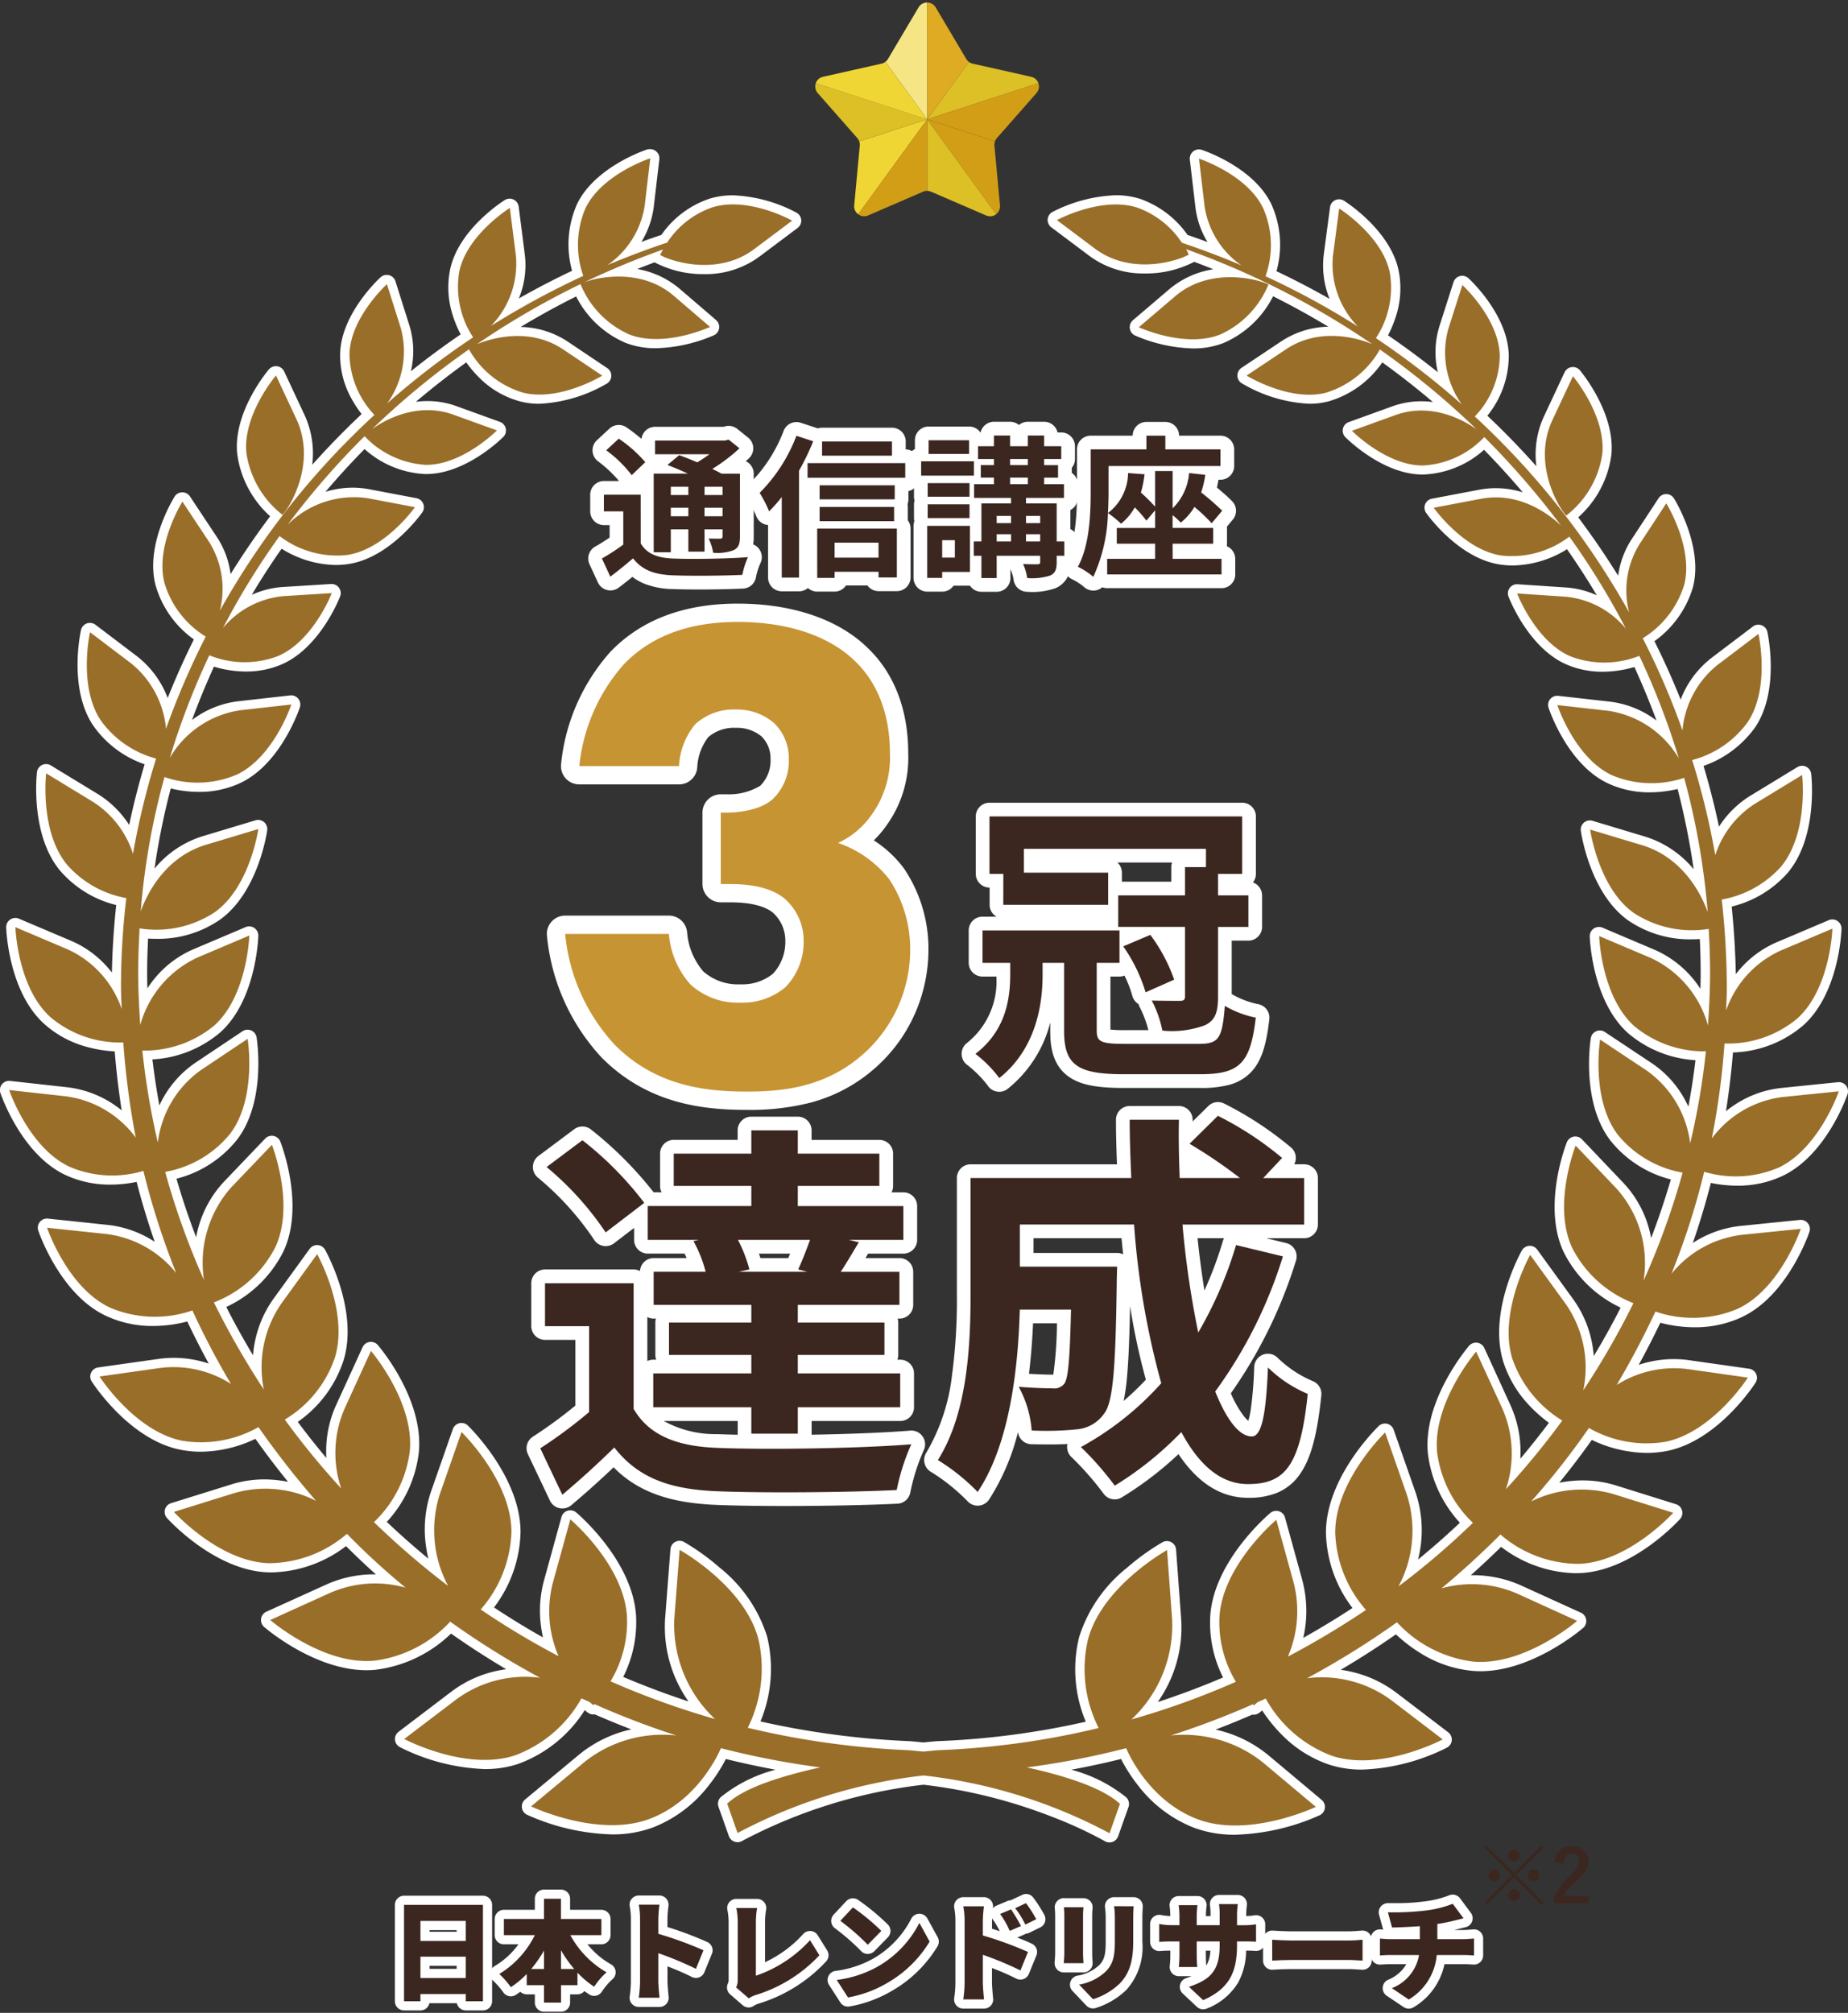
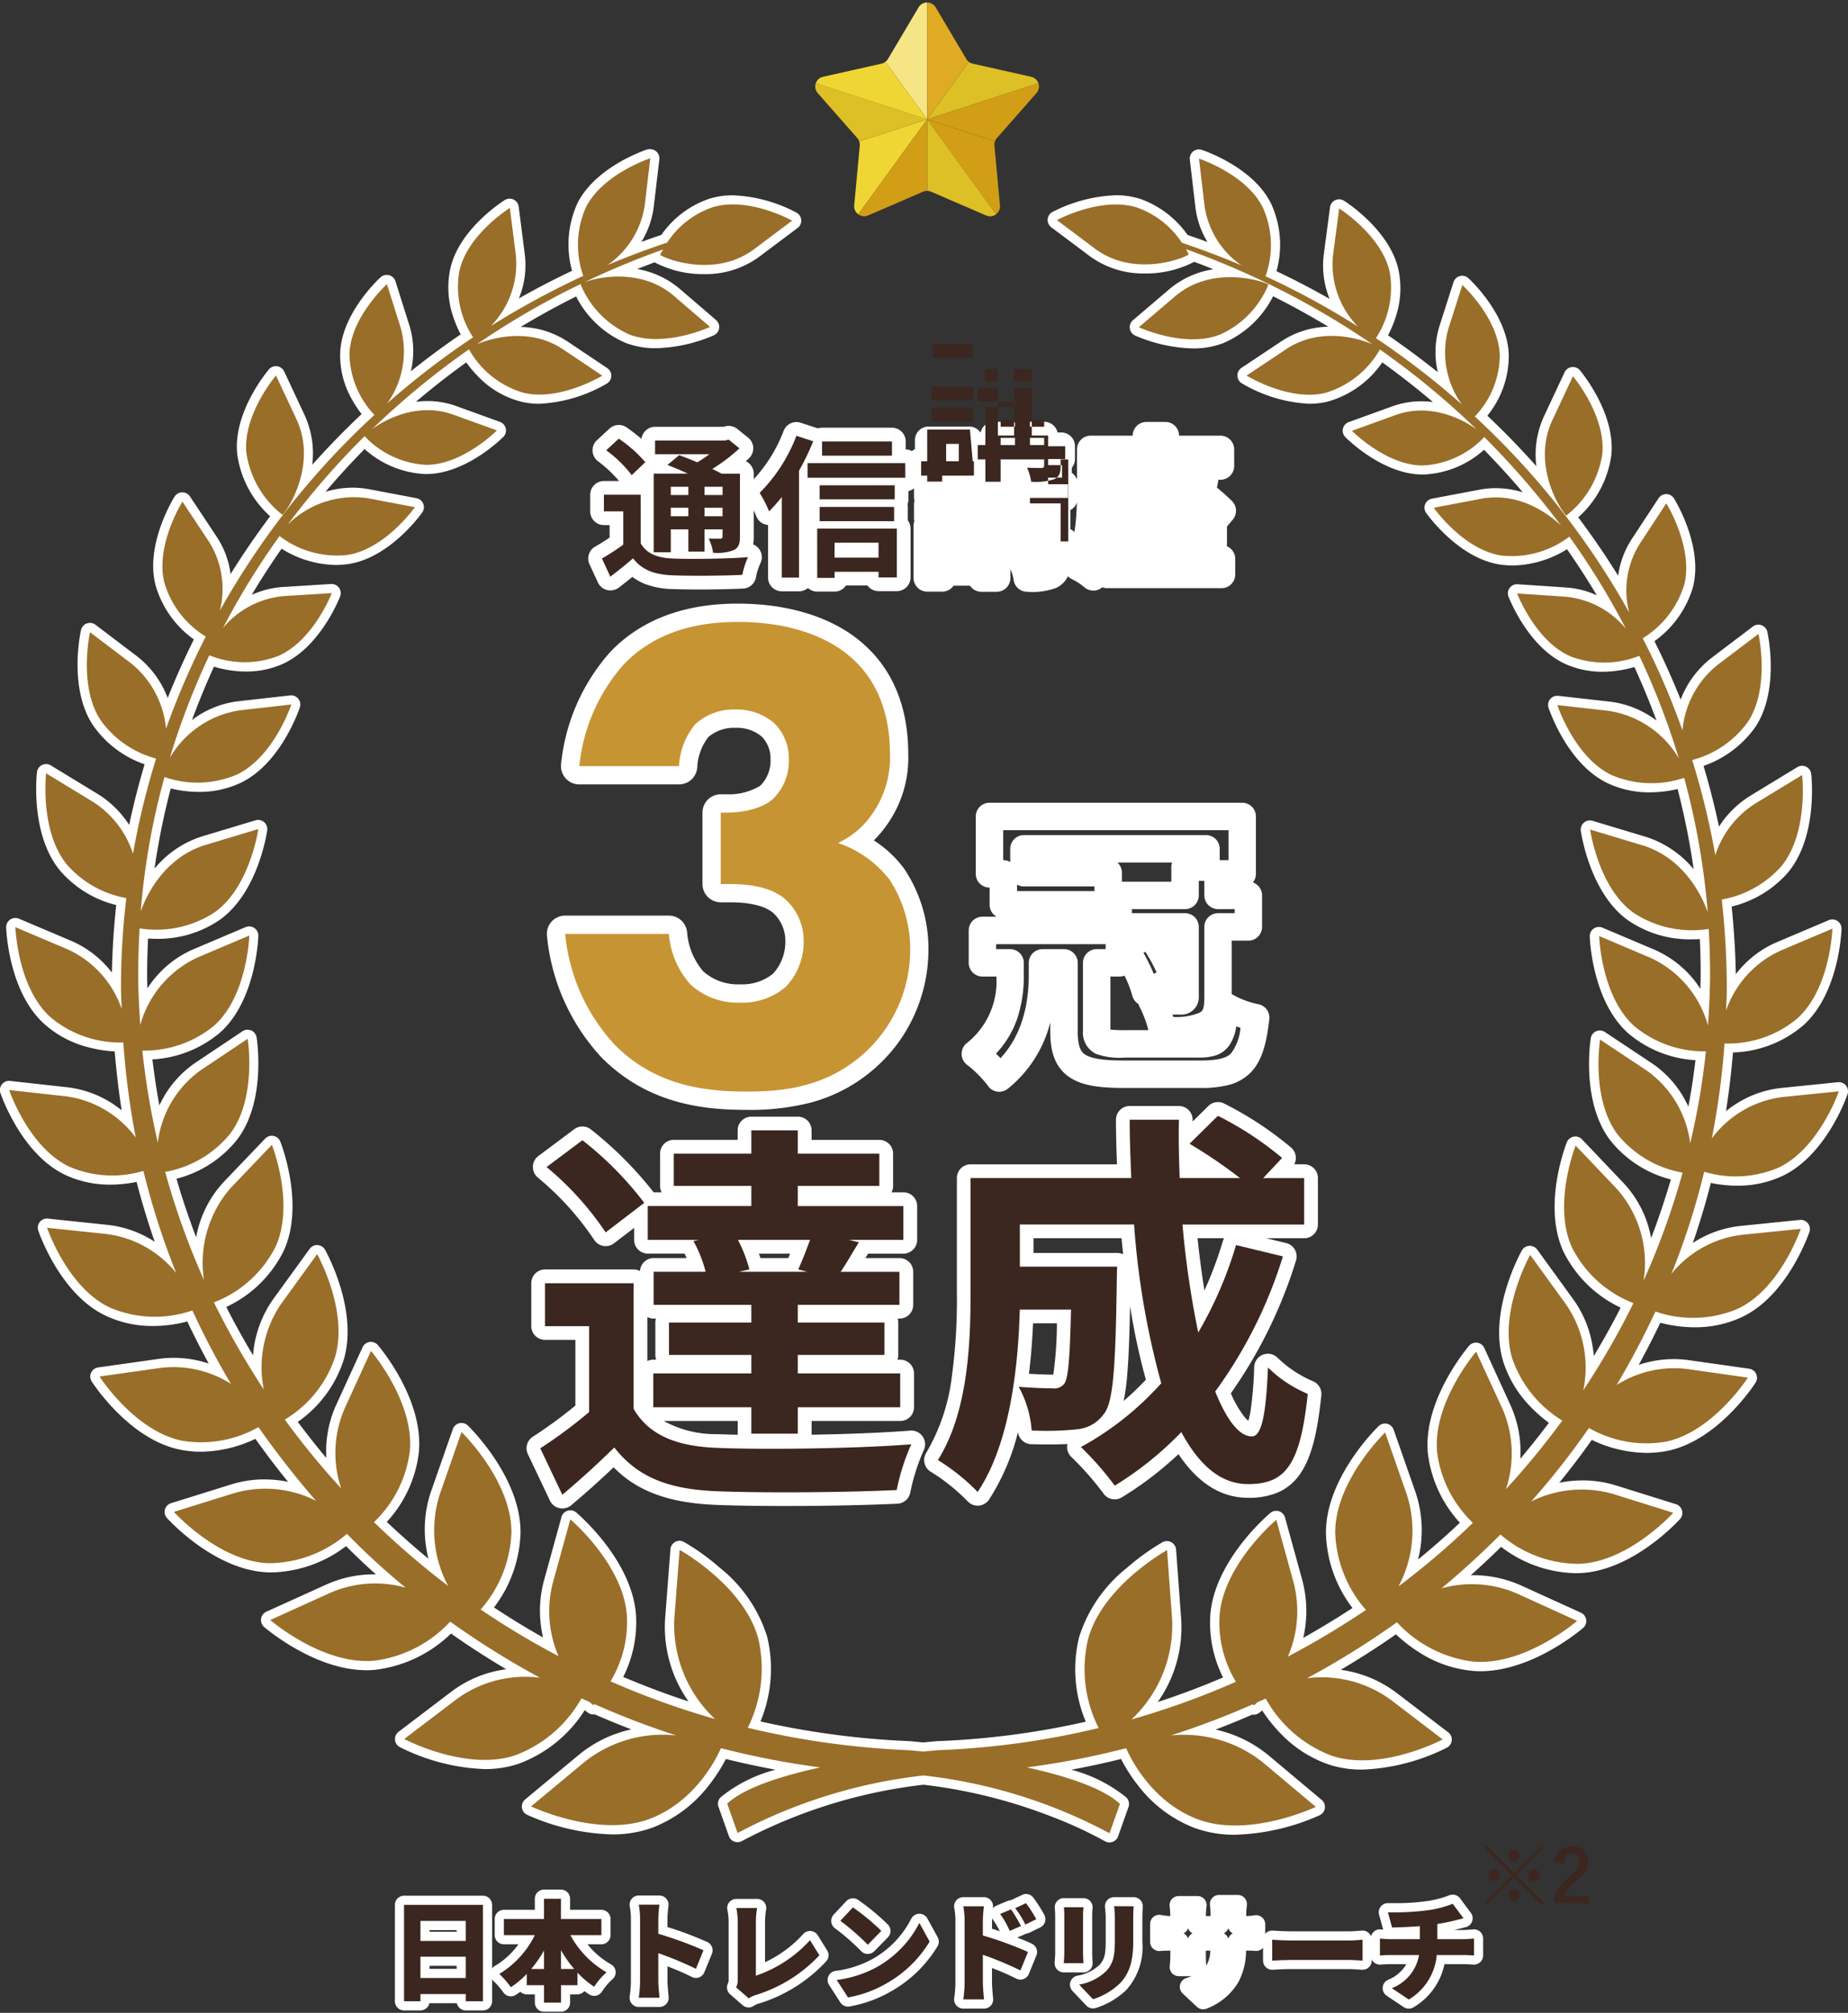
<svg xmlns="http://www.w3.org/2000/svg" width="202" height="220" viewBox="0 0 202 220">
  <rect x="0" y="0" width="202" height="220" fill="#333333" stroke="none" />
  <defs>
    <clipPath id="clip-path">
      <rect id="長方形_199" data-name="長方形 199" width="202" height="220" transform="translate(-374 2080)" fill="none" stroke="#707070" stroke-width="1" />
    </clipPath>
    <linearGradient id="linear-gradient" x1="1.689" y1="-0.692" x2="2.689" y2="-0.692" gradientUnits="objectBoundingBox">
      <stop offset="0.035" stop-color="#996e29" />
      <stop offset="0.205" stop-color="#f0d68c" />
      <stop offset="0.321" stop-color="#a27831" />
      <stop offset="0.465" stop-color="#996e29" />
      <stop offset="0.678" stop-color="#f0d68c" />
      <stop offset="0.829" stop-color="#a27831" />
      <stop offset="0.939" stop-color="#996e29" />
    </linearGradient>
  </defs>
  <g id="マスクグループ_29" data-name="マスクグループ 29" transform="translate(374 -2080)" clip-path="url(#clip-path)">
    <g id="グループ_542" data-name="グループ 542" transform="translate(-560.5 1620)">
      <g id="グループ_240" data-name="グループ 240" transform="translate(696.631 131.365)">
        <g id="グループ_214" data-name="グループ 214" transform="translate(-465.967 536.166)">
          <g id="グループ_212" data-name="グループ 212" transform="translate(0 0)">
            <path id="パス_745" data-name="パス 745" d="M-444.08,641.263h8.626a1,1,0,0,1,1,1V652.8a1,1,0,0,1-1,1h-1.875a1,1,0,0,1-.978-.789h-3a1,1,0,0,1-.978.789h-1.793a1,1,0,0,1-1-1V642.263A1,1,0,0,1-444.08,641.263Zm5.751,3.756h-2.958v.186h2.958Zm1.875,2.423v-.752a1,1,0,0,1-.365.376A1,1,0,0,1-436.454,647.442Zm-6.343-.376a1.006,1.006,0,0,1-.283-.251v.5A1.006,1.006,0,0,1-442.8,647.066Zm4.468,1.86h-2.958v.33h2.958Zm1.875,2.6v-.788a1,1,0,0,1-.4.394A1,1,0,0,1-436.454,651.528Zm-6.312-.394a1,1,0,0,1-.314-.269v.537A1,1,0,0,1-442.766,651.134Z" transform="translate(444.08 -641.594)" fill="#fff" />
            <path id="パス_746" data-name="パス 746" d="M-423.5,640.255h1.852a1,1,0,0,1,1,1v1.21h3.421a1,1,0,0,1,1,1v1.768a1,1,0,0,1-1,1h-1.519a8.779,8.779,0,0,0,2.558,2.183,1,1,0,0,1,.517.781,1,1,0,0,1-.356.866,6.863,6.863,0,0,0-1.136,1.329,1,1,0,0,1-.634.455,1,1,0,0,1-.768-.139q-.262-.171-.516-.36a1,1,0,0,1-.765.356h-.8v.9a1,1,0,0,1-1,1H-423.5a1,1,0,0,1-1-1v-.9h-.888a1,1,0,0,1-.7-.285q-.239.176-.486.338a1,1,0,0,1-1.37-.268,8.8,8.8,0,0,0-1.1-1.264,1,1,0,0,1-.334-.855,1,1,0,0,1,.5-.767,8.483,8.483,0,0,0,2.584-2.37h-1.592a1,1,0,0,1-1-1v-1.768a1,1,0,0,1,1-1h3.385v-1.21A1,1,0,0,1-423.5,640.255Zm2.239,4.21h-.387a1,1,0,0,1-.926-.622,1,1,0,0,1-.926.622h-.364a1,1,0,0,1,.212.246,1,1,0,0,1,.038.977q-.067.132-.137.262a1,1,0,0,1,.508,0,1,1,0,0,1,.662.572,1,1,0,0,1,.673-.606,1,1,0,0,1,.525,0q-.058-.1-.114-.2a1,1,0,0,1,.015-.991A1,1,0,0,1-421.259,644.465Zm-.854,5.356a1,1,0,0,1-.459-.506,1,1,0,0,1-.459.506,1,1,0,0,1,.459.506A1,1,0,0,1-422.113,649.821Z" transform="translate(438.799 -641.255)" fill="#fff" />
            <path id="パス_747" data-name="パス 747" d="M-403.145,653.407h-2.27a1,1,0,0,1-.762-.352,1,1,0,0,1-.225-.808,12.347,12.347,0,0,0,.13-1.644v-6.822a7.335,7.335,0,0,0-.122-1.346,1,1,0,0,1,.2-.836,1,1,0,0,1,.777-.37h2.259a1,1,0,0,1,.743.331,1,1,0,0,1,.251.774c-.008.079-.017.161-.027.244a10.715,10.715,0,0,0-.087,1.2v.895a39.2,39.2,0,0,1,4.372,1.647,1,1,0,0,1,.488,1.277l-.825,2.019a1,1,0,0,1-.579.56,1,1,0,0,1-.8-.049c-.782-.4-1.751-.809-2.652-1.158V650.6c0,.261.066,1.164.125,1.7a1,1,0,0,1-.249.777A1,1,0,0,1-403.145,653.407Zm-1.158-2h.066c-.018-.25-.031-.484-.037-.657C-404.277,650.951-404.287,651.177-404.3,651.407Zm1.027-4.874a1,1,0,0,1,.337.059c.927.332,2.146.794,3.247,1.29l.055-.136c-1.12-.457-2.735-1.025-3.918-1.367a1,1,0,0,1-.718-.87v1.934a1,1,0,0,1,.42-.727A1,1,0,0,1-403.276,646.532Z" transform="translate(431.071 -641.582)" fill="#fff" />
            <path id="パス_748" data-name="パス 748" d="M-388,653.654a1,1,0,0,1-.656-.245l-1.374-1.194a1,1,0,0,1-.251-1.176.847.847,0,0,0,.085-.463v-6.284a6.851,6.851,0,0,0-.134-1.3,1,1,0,0,1,.2-.837,1,1,0,0,1,.777-.37h2.271a1,1,0,0,1,.759.349,1,1,0,0,1,.23.8,8.356,8.356,0,0,0-.121,1.354v4.419a13.068,13.068,0,0,0,4.15-3.057,1,1,0,0,1,.836-.353,1,1,0,0,1,.777.469l1.027,1.649a1,1,0,0,1-.089,1.178,16.721,16.721,0,0,1-7.334,4.619l-.014,0-.037.012a2.058,2.058,0,0,0-.543.249A1,1,0,0,1-388,653.654Zm-.23-2.525.374.325c.133-.054.247-.091.332-.12l.025-.008q.216-.076.426-.154a1,1,0,0,1-.734-.186,1,1,0,0,1-.388-.619v.209A3.482,3.482,0,0,1-388.233,651.129Z" transform="translate(425.675 -641.77)" fill="#fff" />
            <path id="パス_749" data-name="パス 749" d="M-371.569,653.523a1,1,0,0,1-.841-.459l-1.231-1.912a1,1,0,0,1-.067-.96,1,1,0,0,1,.773-.572,11.4,11.4,0,0,0,4.1-1.331,10.55,10.55,0,0,0,4.164-4.344,1,1,0,0,1,.874-.57,1,1,0,0,1,.906.518l1.122,2.042a1,1,0,0,1,0,.972,13.9,13.9,0,0,1-5.013,4.9,13.768,13.768,0,0,1-4.626,1.7A1,1,0,0,1-371.569,653.523Zm.415-2.2.06.092a12.045,12.045,0,0,0,3.3-1.328,12.23,12.23,0,0,0,4-3.691l0-.009a13.162,13.162,0,0,1-4.027,3.636A12.427,12.427,0,0,1-371.155,651.319Zm1.748-3.555h-.017a1,1,0,0,1-.722-.325,24.211,24.211,0,0,0-2.839-2.475,1,1,0,0,1-.417-.715,1,1,0,0,1,.265-.784l1.375-1.469a1,1,0,0,1,1.293-.143,24.938,24.938,0,0,1,3.272,2.711,1,1,0,0,1-.014,1.383l-1.481,1.517A1,1,0,0,1-369.407,647.764Zm-1.518-3.736c.5.412,1.048.887,1.507,1.316l.07-.072c-.483-.427-1.061-.892-1.556-1.267Z" transform="translate(420.098 -641.734)" fill="#fff" />
            <path id="パス_750" data-name="パス 750" d="M-345.1,640.975a1,1,0,0,1,.812.415,15.828,15.828,0,0,1,1.206,1.893,1,1,0,0,1,.053.768,1,1,0,0,1-.508.578l-1.2.585a1,1,0,0,1-.379.1,1,1,0,0,1-.138.074l-.8.351c.648.25,1.217.488,1.606.678a1,1,0,0,1,.487,1.277l-.825,2.019a1,1,0,0,1-.58.56,1,1,0,0,1-.8-.049,28.909,28.909,0,0,0-2.651-1.158V650.7c0,.27.067,1.172.125,1.693a1,1,0,0,1-.248.778,1,1,0,0,1-.746.333h-2.27a1,1,0,0,1-.762-.352,1,1,0,0,1-.225-.809,12.333,12.333,0,0,0,.13-1.643v-6.822a7.31,7.31,0,0,0-.122-1.346,1,1,0,0,1,.2-.837,1,1,0,0,1,.777-.37h2.258a1,1,0,0,1,.744.331,1,1,0,0,1,.251.774l-.012.114a1,1,0,0,1,.4-.3l1.194-.5a1,1,0,0,1,.346-.077q.036-.021.074-.038l1.182-.55A1,1,0,0,1-345.1,640.975Zm-2.867,4.073a8.014,8.014,0,0,0-.779-1.312,1.011,1.011,0,0,1-.067-.109q0,.123,0,.248v.9C-348.54,644.857-348.254,644.95-347.965,645.048Zm1.789,2.791c-1.118-.456-2.733-1.024-3.918-1.367a1,1,0,0,1-.718-.864v1.921a1,1,0,0,1,.42-.721,1,1,0,0,1,.913-.123c.929.333,2.15.8,3.247,1.29Zm-4.6,3.662c-.017-.243-.03-.47-.036-.643,0,.2-.014.419-.029.643Z" transform="translate(413.084 -641.497)" fill="#fff" />
            <path id="パス_751" data-name="パス 751" d="M-329.9,641.5h2.139a1,1,0,0,1,.73.316,1,1,0,0,1,.268.748c-.024.372-.046.745-.046,1.226v2.6a6.982,6.982,0,0,1-1.744,5.24,8.441,8.441,0,0,1-3.351,1.986,1,1,0,0,1-1.026-.266l-1.518-1.6a1,1,0,0,1-.23-.981,1,1,0,0,1,.74-.684,4.641,4.641,0,0,0,2.432-1.172c.586-.623.69-1.239.69-2.654v-2.473a8.447,8.447,0,0,0-.075-1.159,1,1,0,0,1,.239-.791A1,1,0,0,1-329.9,641.5Zm1.093,2h-.013q0,.143,0,.291v2.473c0,1.8-.192,2.92-1.24,4.031l-.008.009q-.127.131-.262.253a3.753,3.753,0,0,0,.326-.3c.714-.752,1.192-1.7,1.192-3.861v-2.6Q-328.809,643.637-328.806,643.5Zm-6.576-1.892h2.138a1,1,0,0,1,.735.322,1,1,0,0,1,.261.759l-.009.109c-.021.243-.035.418-.035.753v4.062c0,.253.02.726.045,1.033a1,1,0,0,1-.262.758,1,1,0,0,1-.734.321H-335.4a1,1,0,0,1-.725-.312,1,1,0,0,1-.273-.741c0-.074.011-.173.019-.285.017-.235.04-.558.04-.785v-4.05c0-.232-.014-.6-.041-.83a1,1,0,0,1,.247-.78A1,1,0,0,1-335.382,641.6Zm1.09,2h-.043V647.6q0,.06,0,.123h.045c0-.039,0-.076,0-.111Z" transform="translate(407.513 -641.673)" fill="#fff" />
            <path id="パス_752" data-name="パス 752" d="M-313.146,641.137h2.055a1,1,0,0,1,.747.335,1,1,0,0,1,.246.781l0,.042a8.231,8.231,0,0,0-.072,1.024v.12a5.394,5.394,0,0,0,.91-.079,1,1,0,0,1,.814.221,1,1,0,0,1,.355.765v1.912a1,1,0,0,1-.332.744,1,1,0,0,1-.775.25c-.229-.025-.531-.029-.985-.03a7.461,7.461,0,0,1-.851,3.46,6.871,6.871,0,0,1-3.439,2.872,1,1,0,0,1-1.085-.187l-1.553-1.457a1,1,0,0,1-.292-.945,1,1,0,0,1,.663-.734q.319-.105.59-.214h-1.386a1,1,0,0,1-.747-.336,1,1,0,0,1-.246-.782,10.759,10.759,0,0,0,.064-1.232v-.445c-.532,0-.841.024-1.141.045a1,1,0,0,1-.751-.267,1,1,0,0,1-.318-.731v-1.959a1,1,0,0,1,.357-.766,1,1,0,0,1,.816-.219l.053.009a5.931,5.931,0,0,0,.983.106,8.465,8.465,0,0,0-.076-1.06,1,1,0,0,1,.242-.786,1,1,0,0,1,.75-.338h2.055a1,1,0,0,1,.75.338,1,1,0,0,1,.242.786,8.427,8.427,0,0,0-.075,1.062h.508v-.123a6.886,6.886,0,0,0-.059-1.025,1,1,0,0,1,.226-.807A1,1,0,0,1-313.146,641.137Zm1.514,4.2a1,1,0,0,1-.493-.575,1,1,0,0,1-.493.575,1,1,0,0,1,.493.575A1,1,0,0,1-311.632,645.333Zm-4.407,0a1,1,0,0,1-.487-.56,1,1,0,0,1-.487.56,1,1,0,0,1,.487.56A1,1,0,0,1-316.04,645.333Zm1.948,1.89h-.491v.446c0,.481.025.883.049,1.19A3.421,3.421,0,0,0-314.092,647.223Z" transform="translate(402.226 -641.552)" fill="#fff" />
            <path id="パス_753" data-name="パス 753" d="M-301.07,647.007l.075,0c.451.034,1.427.081,1.992.081h6.344c.374,0,.785-.033,1.115-.059l.286-.022a1,1,0,0,1,.751.267,1,1,0,0,1,.318.731v2.283a1,1,0,0,1-.307.721,1,1,0,0,1-.733.278c-.115,0-.261-.014-.43-.025-.314-.021-.7-.046-1-.046H-299c-.663,0-1.534.035-1.993.07a1,1,0,0,1-.755-.264,1,1,0,0,1-.32-.733v-2.283a1,1,0,0,1,.32-.733A1,1,0,0,1-301.07,647.007Zm8.411,2.084H-299c-.3,0-.69-.011-1.067-.027v.174c.355-.012.73-.02,1.067-.02h6.344c.149,0,.309,0,.47.012v-.15C-292.344,649.086-292.5,649.091-292.659,649.091Z" transform="translate(395.964 -643.527)" fill="#fff" />
            <path id="パス_754" data-name="パス 754" d="M-275.365,641.083a1,1,0,0,1,.8.4l1.182,1.589a1,1,0,0,1,.138.936,1,1,0,0,1-.7.632c-.216.053-.407.1-.57.142-.2.052-.367.093-.5.122l-.188.047h1.007c.188,0,.743-.039,1.072-.068a1,1,0,0,1,.762.259,1,1,0,0,1,.324.737v1.852a1,1,0,0,1-.317.731,1,1,0,0,1-.75.267c-.29-.02-.714-.045-1.055-.045h-2.107a7.161,7.161,0,0,1-3.381,4.715,1,1,0,0,1-1.079-.022l-1.852-1.242a1,1,0,0,1-.439-.913,1,1,0,0,1,.584-.828,4.061,4.061,0,0,0,2-1.709h-1.74c-.347,0-.795.024-1.073.045a1,1,0,0,1-.755-.264,1,1,0,0,1-.32-.733v-1.852a1,1,0,0,1,.33-.742,1,1,0,0,1,.772-.253l.252.025-.446-1.634a1,1,0,0,1,.174-.875,1,1,0,0,1,.791-.388h.013c.21,0,.418,0,.619,0a23.607,23.607,0,0,0,3.326-.184,11.086,11.086,0,0,0,2.688-.65A1,1,0,0,1-275.365,641.083Zm-2.674,3.064a1,1,0,0,1,.139-.38l-.291.045-.067.01A1,1,0,0,1-278.039,644.147Zm.461,2.657a1,1,0,0,1-.428-.554,1,1,0,0,1-.5.6,1,1,0,0,1,.228.2,1,1,0,0,1,.2.391A1,1,0,0,1-277.578,646.8Z" transform="translate(389.993 -641.534)" fill="#fff" />
          </g>
          <g id="グループ_213" data-name="グループ 213" transform="translate(0 0)">
            <path id="パス_755" data-name="パス 755" d="M-435.454,642.263V652.8h-1.875v-.789h-4.958v.789h-1.793V642.263Zm-6.833,1.756v2.186h4.958v-2.186Zm4.958,6.237v-2.33h-4.958v2.33Z" transform="translate(444.08 -641.594)" fill="#3b271f" />
            <path id="パス_756" data-name="パス 756" d="M-420.619,645.234a10.426,10.426,0,0,0,3.955,4.062,7.774,7.774,0,0,0-1.35,1.577,10.074,10.074,0,0,1-1.828-1.541v1.374h-1.8v1.9H-423.5v-1.9h-1.888v-1.23a9.972,9.972,0,0,1-1.733,1.446,9.69,9.69,0,0,0-1.266-1.446,10.269,10.269,0,0,0,3.882-4.242h-3.381v-1.768h4.385v-2.21h1.852v2.21h4.421v1.768Zm-2.879,3.7v-2.019a13.747,13.747,0,0,1-1.4,2.019Zm3.3,0a13.327,13.327,0,0,1-1.446-2.054v2.054Z" transform="translate(438.799 -641.255)" fill="#3b271f" />
            <path id="パス_757" data-name="パス 757" d="M-399.166,649.24a37.4,37.4,0,0,0-4.109-1.708v3.07c0,.323.072,1.267.131,1.8h-2.27a13.414,13.414,0,0,0,.143-1.8v-6.822a8.329,8.329,0,0,0-.143-1.553h2.259a14.178,14.178,0,0,0-.119,1.553v1.636a39.79,39.79,0,0,1,4.934,1.8Z" transform="translate(431.071 -641.582)" fill="#3b271f" />
            <path id="パス_758" data-name="パス 758" d="M-389.376,651.46a1.81,1.81,0,0,0,.178-.885v-6.284a7.89,7.89,0,0,0-.155-1.506h2.271a9.318,9.318,0,0,0-.133,1.506v5.89A14.083,14.083,0,0,0-381.3,646.3l1.027,1.649a15.918,15.918,0,0,1-6.9,4.325,3.107,3.107,0,0,0-.824.382Z" transform="translate(425.675 -641.77)" fill="#3b271f" />
            <path id="パス_759" data-name="パス 759" d="M-368.332,649.154a11.552,11.552,0,0,0,4.565-4.779l1.122,2.042a12.907,12.907,0,0,1-4.648,4.528,12.733,12.733,0,0,1-4.277,1.577l-1.231-1.912A12.292,12.292,0,0,0-368.332,649.154Zm.406-3.907-1.481,1.517a24.967,24.967,0,0,0-3-2.617l1.375-1.469A24.094,24.094,0,0,1-367.926,645.247Z" transform="translate(420.098 -641.734)" fill="#3b271f" />
            <path id="パス_760" data-name="パス 760" d="M-349.816,645.512a39.43,39.43,0,0,1,4.935,1.8l-.825,2.019a37.263,37.263,0,0,0-4.109-1.709V650.7c0,.323.071,1.267.131,1.8h-2.27a13.4,13.4,0,0,0,.143-1.8v-6.822a8.285,8.285,0,0,0-.143-1.553h2.258a14.081,14.081,0,0,0-.119,1.553Zm2.939-.5a9.768,9.768,0,0,0-1.051-1.852l1.194-.5a18.23,18.23,0,0,1,1.087,1.817Zm1.708-.693a10.523,10.523,0,0,0-1.111-1.792l1.182-.55a15.016,15.016,0,0,1,1.123,1.756Z" transform="translate(413.084 -641.497)" fill="#3b271f" />
            <path id="パス_761" data-name="パス 761" d="M-333.244,642.6c-.025.3-.048.514-.048.944v4.062c0,.3.023.8.048,1.111H-335.4c.013-.239.06-.752.06-1.123v-4.05c0-.227-.013-.645-.047-.944Zm5.484-.108c-.023.358-.048.765-.048,1.291v2.6c0,2.4-.561,3.6-1.469,4.552a7.46,7.46,0,0,1-2.927,1.721l-1.518-1.6a5.606,5.606,0,0,0,2.94-1.458c.8-.848.967-1.7.967-3.345v-2.473a9.464,9.464,0,0,0-.084-1.291Z" transform="translate(407.513 -641.673)" fill="#3b271f" />
-             <path id="パス_762" data-name="パス 762" d="M-310.542,644.443a7.656,7.656,0,0,0,1.446-.1v1.912c-.335-.036-.752-.036-1.434-.036h-.646v.382c0,2.832-.728,4.731-3.7,6.034l-1.553-1.457c2.39-.789,3.358-1.828,3.358-4.528v-.431h-2.508v1.446c0,.585.035,1.051.059,1.35h-2.019a11.827,11.827,0,0,0,.071-1.35v-1.446h-.861c-.645,0-1,.024-1.349.048v-1.959a7,7,0,0,0,1.349.132h.861v-.992a9.414,9.414,0,0,0-.084-1.194h2.055a9.307,9.307,0,0,0-.083,1.206v.98h2.508V643.32a7.8,7.8,0,0,0-.072-1.183h2.055a9.438,9.438,0,0,0-.084,1.183v1.123Z" transform="translate(402.226 -641.552)" fill="#3b271f" />
            <path id="パス_763" data-name="パス 763" d="M-301.07,648.007c.478.036,1.482.084,2.067.084h6.344c.538,0,1.123-.06,1.47-.084v2.283c-.311-.013-.98-.072-1.47-.072H-299c-.681,0-1.577.036-2.067.072Z" transform="translate(395.964 -643.527)" fill="#3b271f" />
            <path id="パス_764" data-name="パス 764" d="M-274.194,645.954c.251,0,.884-.048,1.159-.072v1.852c-.358-.024-.776-.048-1.122-.048h-2.951a6.3,6.3,0,0,1-3.059,4.862l-1.852-1.242a4.747,4.747,0,0,0,2.975-3.62h-3.13c-.358,0-.824.024-1.147.048v-1.852a11.34,11.34,0,0,0,1.135.072h3.226v-1.421c-1.111.084-2.282.131-3.035.143l-.453-1.661a28.6,28.6,0,0,0,4.109-.192,11.707,11.707,0,0,0,2.975-.74l1.182,1.589c-.49.119-.848.215-1.063.263-.562.144-1.171.263-1.8.359v1.661Z" transform="translate(389.993 -641.534)" fill="#3b271f" />
          </g>
        </g>
        <g id="グループ_217" data-name="グループ 217" transform="translate(-403.518 417.872)">
          <g id="グループ_215" data-name="グループ 215" transform="translate(0)">
            <path id="パス_765" data-name="パス 765" d="M-347.359,493.072a1.5,1.5,0,0,1-.249-.021,1.5,1.5,0,0,1-1.016-.674,12.307,12.307,0,0,0-2.187-2.206,1.5,1.5,0,0,1-.655-1.2,1.5,1.5,0,0,1,.585-1.233,8.612,8.612,0,0,0,3.213-7.26h-1.525a1.5,1.5,0,0,1-1.5-1.5v-3.542a1.5,1.5,0,0,1,1.5-1.5h1.538a1.5,1.5,0,0,1-.753-1.3v-1.881h-.013a1.5,1.5,0,0,1-1.5-1.5V462.98a1.5,1.5,0,0,1,1.5-1.5H-320.8a1.5,1.5,0,0,1,1.5,1.5v6.279a1.494,1.494,0,0,1-.327.935,1.5,1.5,0,0,1,1,1.416v3.445a1.5,1.5,0,0,1-1.5,1.5h-1.817v5.836l.061.038a9.507,9.507,0,0,0,2.836,1.069,1.5,1.5,0,0,1,1.214,1.65c-.3,2.534-.756,4.492-2.024,5.805a5.106,5.106,0,0,1-2.432,1.378,11.915,11.915,0,0,1-3.087.324h-8.4c-3.043,0-4.789-.366-6.028-1.263-1.752-1.269-1.976-3.323-1.976-4.97V485.5a13.548,13.548,0,0,1-4.652,7.253A1.5,1.5,0,0,1-347.359,493.072Zm4.733-15.59h2.35a1.5,1.5,0,0,1,1.5,1.5v7.438c0,1.768.372,2.276.737,2.54.857.621,2.846.693,4.267.693h8.4c2.293,0,2.985-.4,3.36-.786a5.338,5.338,0,0,0,1.023-2.788c-.151-.049-.3-.1-.458-.157a5.01,5.01,0,0,1-.721,2.022,2.963,2.963,0,0,1-1.6,1.177,5.907,5.907,0,0,1-1.795.216h-8.049a7.64,7.64,0,0,1-3.177-.41,2.59,2.59,0,0,1-1.415-2.54v-7.405a1.5,1.5,0,0,1,1.5-1.5h.979v-.542h-11.972v.542h1.526a1.5,1.5,0,0,1,1.5,1.5v1.255a14.7,14.7,0,0,1-.728,4.865,10.559,10.559,0,0,1-2.311,3.8c.166.162.331.329.491.5,1.585-1.7,3.09-4.513,3.09-9.07v-1.352A1.5,1.5,0,0,1-342.626,477.483Zm7.424,8.794a14.341,14.341,0,0,0,1.591.061h2.556a11.82,11.82,0,0,0-.959-2.544,1.5,1.5,0,0,1-.118-.306,1.5,1.5,0,0,1-.679-.913,12.484,12.484,0,0,0-.856-2.2,1.5,1.5,0,0,1-.556.107h-.979Zm6.783-1.642q.043.129.082.258a6.63,6.63,0,0,0,2.78-.425l.03-.015c.355-.168.59-.278.59-1.767v-7.631a1.5,1.5,0,0,1,1.5-1.5h1.817v-.445h-1.817a1.5,1.5,0,0,1-1.5-1.5v-1.591h-.606v1.591a1.5,1.5,0,0,1-1.5,1.5h-5.808v.445h5.808a1.5,1.5,0,0,1,1.5,1.5v7.567a1.9,1.9,0,0,1-2.047,2.015Zm-3.175-6.763a21.114,21.114,0,0,1,1.121,2.3l.321-.142a18.214,18.214,0,0,0-1.225-2.248Zm-13.815-6.732h8.463v-.51h-7.709a1.493,1.493,0,0,1-.754-.2Zm11.463-1.031h5.4v-1.591a1.5,1.5,0,0,1,.084-.5h-5.976a1.5,1.5,0,0,1,.489,1.108Zm-12.976-2.35h.013a1.493,1.493,0,0,1,.754.2v-1.44a1.5,1.5,0,0,1,1.5-1.5h19.9a1.5,1.5,0,0,1,1.5,1.5v1.237h.96V464.48h-24.626Z" transform="translate(349.967 -462.98)" fill="#fff" />
          </g>
          <g id="グループ_216" data-name="グループ 216" transform="translate(0)">
-             <path id="パス_766" data-name="パス 766" d="M-325.561,487.837c2.222,0,2.576-.58,2.866-4.153a10.993,10.993,0,0,0,3.381,1.287c-.579,4.926-1.706,6.182-6.053,6.182h-8.4c-5.055,0-6.5-1.03-6.5-4.733v-7.438h-2.35v1.352c0,3.509-.87,8.178-4.733,11.237a13.479,13.479,0,0,0-2.608-2.64c3.349-2.576,3.8-6.054,3.8-8.694v-1.255h-3.026v-3.542h14.972v3.542H-336.7v7.405c0,1.224.451,1.449,3.091,1.449Zm-21.347-18.578h-1.513V462.98H-320.8v6.279h-2.64v2.35h3.317v3.445h-3.317v7.631c0,1.674-.29,2.576-1.449,3.123a10.39,10.39,0,0,1-4.636.579,12.157,12.157,0,0,0-1.159-3.284c1.32.032,2.673.032,3.091.032s.547-.129.547-.515v-7.567h-7.308v-3.445h7.308v-3.091h2.287v-2h-19.9v2.608h9.209v3.51h-11.463Zm16.066,6.665a18.132,18.132,0,0,1,2.608,4.894l-3.123,1.384a17.543,17.543,0,0,0-2.447-5.023Z" transform="translate(349.967 -462.98)" fill="#3b271f" />
-           </g>
+             </g>
        </g>
        <g id="グループ_220" data-name="グループ 220" transform="translate(-407.613 450.589)">
          <g id="グループ_218" data-name="グループ 218" transform="translate(0 0)">
            <path id="パス_767" data-name="パス 767" d="M-325.528,510.786a1.5,1.5,0,0,1,.68.163,37.372,37.372,0,0,1,7.366,4.851,1.5,1.5,0,0,1,.3,1.788h1.082a1.5,1.5,0,0,1,1.5,1.5v5.08a1.5,1.5,0,0,1-1.5,1.5h-4.144l2.175.53a1.5,1.5,0,0,1,.952.721,1.5,1.5,0,0,1,.124,1.187,51.59,51.59,0,0,1-7.123,14.513,11.7,11.7,0,0,0,1.412,2.481,3.447,3.447,0,0,0,.5.524,8.938,8.938,0,0,0,.268-1.249,43.286,43.286,0,0,0,.374-4.64,1.5,1.5,0,0,1,.965-1.342,1.5,1.5,0,0,1,1.613.361,12.465,12.465,0,0,0,3.832,2.536,1.5,1.5,0,0,1,.928,1.543c-.446,4.346-1.147,6.926-2.342,8.626a5.633,5.633,0,0,1-2.528,2.047,8.166,8.166,0,0,1-3.165.532c-2.917,0-5.461-1.6-7.58-4.772a37.616,37.616,0,0,1-6.188,4.723,1.5,1.5,0,0,1-2.017-.425,32.773,32.773,0,0,0-3.486-3.97,1.5,1.5,0,0,1-.473-1.287q.009-.075.026-.147c-.56.032-1.221.047-2,.047-.559,0-1.2-.008-1.947-.024a1.5,1.5,0,0,1-1.458-1.328,24.554,24.554,0,0,1-3.163,7.381,1.5,1.5,0,0,1-1.134.659,1.5,1.5,0,0,1-1.219-.484,21.091,21.091,0,0,0-3.93-3.166,1.5,1.5,0,0,1-.758-.94,1.5,1.5,0,0,1,.181-1.194,21.48,21.48,0,0,0,2.8-8.386,62.184,62.184,0,0,0,.543-9.065v-12.57a1.5,1.5,0,0,1,1.5-1.5h16c-.061-1.6-.111-3.228-.111-4.872a1.5,1.5,0,0,1,1.5-1.5h5.381a1.5,1.5,0,0,1,1.071.45,1.5,1.5,0,0,1,.429,1.08q0,.08,0,.161l1.712-1.688A1.5,1.5,0,0,1-325.528,510.786Zm4.831,6.241a39.663,39.663,0,0,0-4.56-2.9l-.963.949a44.615,44.615,0,0,1,4.048,2.848,1.5,1.5,0,0,1,.325.367,1.5,1.5,0,0,1,.178-.23Zm-10.61-2.81h-2.351c.027,1.619.093,3.231.158,4.8v.008a1.5,1.5,0,0,1-.417,1.1,1.5,1.5,0,0,1-1.082.461h-16.065v11.07c0,5.94-.383,12.607-3.063,17.761.665.478,1.376,1.051,2,1.6a28.131,28.131,0,0,0,2.425-7.481,62.562,62.562,0,0,0,1.017-10.108,1.5,1.5,0,0,1,1.5-1.459h5.6a1.5,1.5,0,0,1,1.073.452,1.5,1.5,0,0,1,.426,1.084c-.068,2.877-.148,4.713-.258,5.952a5.965,5.965,0,0,1-.752,2.977q-.024.034-.05.066a2.872,2.872,0,0,1-2.463,1.078c-.292,0-.772-.008-1.368-.03a14.111,14.111,0,0,1,.412,1.658l.589,0a20.464,20.464,0,0,0,2.8-.134,2.569,2.569,0,0,0,2-1.125l.036-.047c.132-.166.464-.825.693-3.342.184-2.024.289-4.88.36-9.858,0-.121,0-.268,0-.426h-9.095a1.5,1.5,0,0,1-1.5-1.5v-4.607a1.5,1.5,0,0,1,1.5-1.5H-334.7a1.5,1.5,0,0,1,1.494,1.37,86.848,86.848,0,0,0,2.913,17.048,1.5,1.5,0,0,1-.317,1.431,34.3,34.3,0,0,1-7.481,6.3c.563.612,1.143,1.28,1.637,1.889a34.782,34.782,0,0,0,5.84-4.888,1.5,1.5,0,0,1,1.285-.446,1.5,1.5,0,0,1,1.117.777c1.766,3.292,3.714,4.892,5.954,4.892,1.926,0,2.688-.522,3.239-1.306.772-1.1,1.315-3.064,1.693-6.147-.446-.229-.926-.5-1.409-.813a22.218,22.218,0,0,1-.444,3.152,5.338,5.338,0,0,1-.733,1.836,2.289,2.289,0,0,1-1.916,1.069c-2.045,0-3.81-1.913-5.4-5.847a1.5,1.5,0,0,1,.187-1.455,47.643,47.643,0,0,0,6.674-12.8l-2.177-.531a45.267,45.267,0,0,1-3.847,8.522,1.5,1.5,0,0,1-1.534.726,1.5,1.5,0,0,1-1.23-1.17A103.686,103.686,0,0,1-330.9,524.3a1.5,1.5,0,0,1,.387-1.146,1.5,1.5,0,0,1,1.107-.488h11.8v-2.08h-2.977a1.5,1.5,0,0,1-1.27-.7,1.5,1.5,0,0,1-1.27.7H-329.7a1.5,1.5,0,0,1-1.5-1.439C-331.277,517.344-331.311,515.742-331.307,514.216Zm-4.76,11.452h-9.616v1.607h9.133a1.5,1.5,0,0,1,.663.154Q-335.981,526.561-336.067,525.668Zm11.214,0h-2.9c.2,1.959.456,3.879.749,5.714a41.931,41.931,0,0,0,2.015-5.4A1.5,1.5,0,0,1-324.854,525.668Zm-8.55,15.46a71.817,71.817,0,0,1-1.728-8.053c-.071,3.669-.173,6-.333,7.756a21.838,21.838,0,0,1-.37,2.621A31.481,31.481,0,0,0-333.4,541.127Zm-9.722-6.16h-2.61q-.129,2.922-.448,5.516c1.152.072,2.115.094,2.574.094h.088A42.271,42.271,0,0,0-343.126,534.967Z" transform="translate(356.138 -512.286)" fill="#fff" />
          </g>
          <g id="グループ_219" data-name="グループ 219" transform="translate(0 0)">
            <path id="パス_768" data-name="パス 768" d="M-318.425,527.655a49.979,49.979,0,0,1-7.4,14.767c1.249,3.1,2.626,4.908,4,4.908,1.033,0,1.55-2.152,1.766-7.534a13.926,13.926,0,0,0,4.348,2.885c-.817,7.964-2.54,9.859-6.543,9.859-3.014,0-5.381-2.152-7.276-5.683a36.494,36.494,0,0,1-7.276,5.855,33.834,33.834,0,0,0-3.7-4.22,32.889,32.889,0,0,0,8.783-6.973,88.9,88.9,0,0,1-2.971-17.35h-12.485v4.607h10.633s-.043,1.335-.043,1.937c-.129,9.041-.387,12.873-1.377,14.121a4.043,4.043,0,0,1-2.97,1.722,33.833,33.833,0,0,1-4.951.129,11.618,11.618,0,0,0-1.421-4.779c1.55.129,3.014.172,3.7.172a1.393,1.393,0,0,0,1.292-.516c.43-.6.6-2.669.731-8.093h-5.6c-.173,6.285-1.077,14.68-4.607,19.932a22.387,22.387,0,0,0-4.348-3.487c3.272-5.166,3.574-12.657,3.574-18.254v-12.57H-335c-.086-2.11-.173-4.22-.173-6.372h5.381c-.043,2.152,0,4.262.086,6.372h6.587a53.843,53.843,0,0,0-5.511-3.746l3.1-3.056a36.021,36.021,0,0,1,7.018,4.606l-2.066,2.2h4.477v5.08h-13.3a101.846,101.846,0,0,0,1.722,11.8,43.563,43.563,0,0,0,4.133-9.558Z" transform="translate(356.138 -512.286)" fill="#3b271f" />
          </g>
        </g>
        <g id="グループ_223" data-name="グループ 223" transform="translate(-451.075 452.184)">
          <g id="グループ_221" data-name="グループ 221">
            <path id="パス_769" data-name="パス 769" d="M-419.226,556.013a1.5,1.5,0,0,1-.318-.034,1.5,1.5,0,0,1-1.037-.823l-2.411-5.08a1.5,1.5,0,0,1,.546-1.906,50.173,50.173,0,0,0,4.647-3.4v-7.184h-3.321a1.5,1.5,0,0,1-1.5-1.5v-4.693a1.5,1.5,0,0,1,1.5-1.5h9.686a1.494,1.494,0,0,1,.7.172,1.5,1.5,0,0,1,1.5-1.421h3.592c-.071-.165-.145-.328-.221-.486h-4.018a1.5,1.5,0,0,1-1.5-1.5v-1.307l-2.195,1.68a1.5,1.5,0,0,1-1.209.279,1.5,1.5,0,0,1-1.006-.726,31.894,31.894,0,0,0-6.131-6.752,1.5,1.5,0,0,1-.523-1.189,1.5,1.5,0,0,1,.6-1.151l3.917-2.928a1.5,1.5,0,0,1,1.837.032,40.768,40.768,0,0,1,6.844,6.859h.875a1.493,1.493,0,0,1-.171-.7v-3.53a1.5,1.5,0,0,1,1.5-1.5h6.981V514.69a1.5,1.5,0,0,1,1.5-1.5h5.08a1.5,1.5,0,0,1,1.5,1.5v1.041h7.411a1.5,1.5,0,0,1,1.5,1.5v3.53a1.493,1.493,0,0,1-.171.7h1.3a1.5,1.5,0,0,1,1.5,1.5v3.7a1.5,1.5,0,0,1-1.5,1.5h-3.862l-.292.486h3.724a1.5,1.5,0,0,1,1.5,1.5v3.617a1.5,1.5,0,0,1-1.5,1.5h-.2a1.5,1.5,0,0,1,.065.437v3.53a1.5,1.5,0,0,1-.094.523h.316a1.5,1.5,0,0,1,1.5,1.5v3.7a1.5,1.5,0,0,1-1.5,1.5h-9.693v1.384q0,.058,0,.115c4.108-.068,8.009-.227,10.784-.448a1.5,1.5,0,0,1,1.363.657,1.5,1.5,0,0,1,.1,1.51,22.081,22.081,0,0,0-1.459,4.591,1.5,1.5,0,0,1-1.4,1.23c-3.221.156-7.946.253-12.333.253-2.949,0-5.55-.043-7.519-.123-5.122-.215-8.569-1.462-11.179-4.107-1.552,1.475-3.018,2.788-4.625,4.142A1.5,1.5,0,0,1-419.226,556.013Zm5.683-8.166q.051,0,.1,0a1.5,1.5,0,0,1,1.081.575c2.163,2.776,5.069,3.993,10.029,4.2,1.928.079,4.485.121,7.395.121,3.847,0,7.951-.075,11.046-.2.151-.6.341-1.253.55-1.891-3.661.209-8.4.333-12.981.333h0c-2.379,0-4.485-.035-6.09-.1a16.314,16.314,0,0,1-6.114-1.245,9.085,9.085,0,0,1-4.2-3.76,1.5,1.5,0,0,1-.2-.755V532.894h-6.686v1.693h3.321a1.5,1.5,0,0,1,1.5,1.5v9.385a1.5,1.5,0,0,1-.529,1.143,54.127,54.127,0,0,1-4.4,3.35l1.011,2.13c1.372-1.2,2.69-2.425,4.123-3.822A1.5,1.5,0,0,1-413.543,547.847Zm5.409-1.391a11.729,11.729,0,0,0,5.844,1.435c.662.028,1.412.05,2.234.066q0-.058,0-.117v-1.384Zm11.073-.116h2.08v-1.384a1.5,1.5,0,0,1,1.5-1.5h9.693v-.7h-9.693a1.5,1.5,0,0,1-1.5-1.5V539.23a1.5,1.5,0,0,1,1.5-1.5h7.971v-.53h-7.971a1.5,1.5,0,0,1-1.5-1.5v-1.937a1.5,1.5,0,0,1,1.5-1.5h9.607v-.617h-4.915a1.5,1.5,0,0,1-1.323-.792,1.5,1.5,0,0,1,.075-1.54c.323-.483.669-1.05,1.033-1.655a1.5,1.5,0,0,1-.37-1.175,1.5,1.5,0,0,1,1.49-1.324h4.441v-.7h-10.038a1.5,1.5,0,0,1-1.5-1.5v-2.2a1.5,1.5,0,0,1,1.5-1.5h7.411v-.53h-7.411a1.5,1.5,0,0,1-1.5-1.5V516.19h-2.08v1.041a1.5,1.5,0,0,1-1.5,1.5h-6.981v.53h6.981a1.5,1.5,0,0,1,1.5,1.5v2.2a1.5,1.5,0,0,1-1.5,1.5h-9.823v.7h4.1A1.5,1.5,0,0,1-402.8,526.5a1.5,1.5,0,0,1-.151.83,15.038,15.038,0,0,1,.849,2.465,1.5,1.5,0,0,1-.281,1.278,1.5,1.5,0,0,1-1.178.571h-4.182v.617h9.177a1.5,1.5,0,0,1,1.5,1.5V535.7a1.5,1.5,0,0,1-1.5,1.5h-7.5v.53h7.5a1.5,1.5,0,0,1,1.5,1.5v2.023a1.5,1.5,0,0,1-1.5,1.5h-9.22v.7h9.22a1.5,1.5,0,0,1,1.5,1.5Zm-12.873-11.248V539.9a1.494,1.494,0,0,1,.653-.149h.316a1.5,1.5,0,0,1-.094-.523V535.7a1.5,1.5,0,0,1,.065-.437h-.244A1.494,1.494,0,0,1-409.934,535.091Zm-8.65-16.291a38.52,38.52,0,0,1,4.455,4.875l1.765-1.351a41.123,41.123,0,0,0-4.713-4.65Zm26.136,12.845h-7.491a1.5,1.5,0,0,1-1.491-1.337,1.5,1.5,0,0,1,.746-1.465,15.2,15.2,0,0,0-.672-1.492,1.5,1.5,0,0,1,.048-1.471,1.5,1.5,0,0,1,1.282-.722h7.878a1.5,1.5,0,0,1,1.227.638,1.5,1.5,0,0,1,.184,1.371c-.229.637-.472,1.273-.709,1.863a1.5,1.5,0,0,1,.484,1.305A1.5,1.5,0,0,1-392.448,531.645Zm-5.123-3h3.041c.066-.156.134-.319.2-.486h-3.41C-397.679,528.323-397.623,528.486-397.572,528.645Z" transform="translate(421.637 -514.69)" fill="#fff" />
          </g>
          <g id="グループ_222" data-name="グループ 222">
            <path id="パス_770" data-name="パス 770" d="M-411.434,545.128c1.68,2.884,4.693,4.089,9.085,4.261,5.166.216,15.326.086,21.267-.388A23.3,23.3,0,0,0-382.675,554c-5.339.258-14.465.344-19.718.129-5.123-.215-8.567-1.464-11.15-4.778-1.722,1.679-3.488,3.314-5.683,5.166l-2.411-5.08a51.479,51.479,0,0,0,5.338-3.961v-9.385h-4.821v-4.693h9.686Zm-3.056-19.287a33.534,33.534,0,0,0-6.457-7.146l3.917-2.928a37.39,37.39,0,0,1,6.759,6.845Zm10.2.818h-5.6v-3.7h11.323v-2.2h-8.481v-3.53h8.481V514.69h5.08v2.541h8.911v3.53h-8.911v2.2h11.538v3.7h-5.941l1.076.258c-.733,1.206-1.378,2.324-1.981,3.228h6.415v3.617h-11.107V535.7h9.471v3.53h-9.471v2.023h11.193v3.7h-11.193v2.884h-5.08v-2.884h-10.72v-3.7h10.72V539.23h-9V535.7h9v-1.937h-10.677v-3.617h5.682a13.973,13.973,0,0,0-1.334-3.357Zm10.849,3.229c.431-.948.9-2.153,1.291-3.229h-7.878a15.4,15.4,0,0,1,1.249,3.229l-1.162.258h7.491Z" transform="translate(421.637 -514.69)" fill="#3b271f" />
          </g>
        </g>
        <g id="グループ_226" data-name="グループ 226" transform="translate(-444.332 376.233)">
          <g id="グループ_224" data-name="グループ 224" transform="translate(0)">
            <path id="パス_771" data-name="パス 771" d="M-410.558,417.339a1.5,1.5,0,0,1-.367-.046,1.5,1.5,0,0,1-.995-.825l-.918-1.986a1.5,1.5,0,0,1,.631-1.939c.487-.272,1.035-.615,1.566-.981V410.2h-.619a1.5,1.5,0,0,1-1.5-1.5V406.88a1.5,1.5,0,0,1,1.5-1.5h1.65a13.84,13.84,0,0,0-2.3-2.158,1.5,1.5,0,0,1-.595-1.122,1.5,1.5,0,0,1,.478-1.176l1.369-1.269a1.5,1.5,0,0,1,1.871-.135,20.433,20.433,0,0,1,1.63,1.255,1.5,1.5,0,0,1,1.489-1.319h7.467l.2-.051a1.5,1.5,0,0,1,1.318.282l1.184.951a1.5,1.5,0,0,1,.56,1.111,1.5,1.5,0,0,1-.471,1.151q-.168.158-.346.316a1.5,1.5,0,0,1,.869,1.361v6.874a4.691,4.691,0,0,1-.063.858,1.5,1.5,0,0,1,.69.554,1.5,1.5,0,0,1,.1,1.509,6.842,6.842,0,0,0-.476,1.491,1.5,1.5,0,0,1-1.411,1.275c-1.257.061-3.1.1-4.813.1-1.154,0-2.173-.017-2.947-.049a8.772,8.772,0,0,1-3.049-.589,5.734,5.734,0,0,1-1.293-.74c-.462.377-.959.771-1.5,1.18A1.5,1.5,0,0,1-410.558,417.339Z" transform="translate(411.476 -400.405)" fill="#fff" />
            <path id="パス_772" data-name="パス 772" d="M-381.482,398.778a1.5,1.5,0,0,1,.467.075l1.835.6.041.014a1.5,1.5,0,0,1,.461-.072h7.642a1.5,1.5,0,0,1,1.5,1.5v.87a1.5,1.5,0,0,1,1.452,1.5v1.6a1.5,1.5,0,0,1-1.152,1.459v.894a1.5,1.5,0,0,1-.1.531,1.507,1.507,0,0,1,.031.3v1.469a1.493,1.493,0,0,1,.3.9v5.34a1.5,1.5,0,0,1-1.5,1.5h-2a1.5,1.5,0,0,1-1.213-.618h-2.344a1.5,1.5,0,0,1-1.248.668h-1.9a1.494,1.494,0,0,1-1.011-.392,1.494,1.494,0,0,1-.974.359h-1.886a1.5,1.5,0,0,1-1.5-1.5v-5.746a1.5,1.5,0,0,1-.191-.027,1.5,1.5,0,0,1-1.09-.922,11.727,11.727,0,0,0-.858-1.694,1.5,1.5,0,0,1,.189-1.96,16.242,16.242,0,0,0,3.651-5.685A1.5,1.5,0,0,1-381.482,398.778Z" transform="translate(402.737 -400.245)" fill="#fff" />
            <path id="パス_773" data-name="パス 773" d="M-350.942,398.728h1.768a1.494,1.494,0,0,1,.968.354,1.494,1.494,0,0,1,.968-.354h1.786a1.5,1.5,0,0,1,1.463,1.168h.405a1.5,1.5,0,0,1,1.5,1.5v1.4a1.494,1.494,0,0,1-.35.964v.553a1.5,1.5,0,0,1,.651,1.237v1.5a1.5,1.5,0,0,1-.8,1.327v2.083a1.5,1.5,0,0,1,.834,1.344v1.569a1.5,1.5,0,0,1-.87,1.362,2.608,2.608,0,0,1-1.586,2.177,7.5,7.5,0,0,1-3.1.4,1.5,1.5,0,0,1-1.491-1.339,4.191,4.191,0,0,0-.321-1.067l-.013-.03h-.012v.936a1.5,1.5,0,0,1-1.5,1.5h-1.668a1.5,1.5,0,0,1-1.248-.668h-1.8a1.5,1.5,0,0,1-1.237.651h-1.635a1.5,1.5,0,0,1-1.5-1.5v-5.689a1.5,1.5,0,0,1,.089-.51,1.5,1.5,0,0,1-.039-.342v-1.5a1.5,1.5,0,0,1,.059-.417,1.5,1.5,0,0,1-.059-.417V405.9a1.5,1.5,0,0,1-.717-1.28v-1.568a1.5,1.5,0,0,1,.817-1.336v-.967a1.5,1.5,0,0,1,1.5-1.5h4.422a1.5,1.5,0,0,1,1.237.651h.02A1.5,1.5,0,0,1-350.942,398.728Z" transform="translate(393.787 -400.228)" fill="#fff" />
            <path id="パス_774" data-name="パス 774" d="M-331.394,417.187a1.5,1.5,0,0,1-1.034-.414,6.563,6.563,0,0,0-1.242-.808,1.5,1.5,0,0,1-.826-.888,1.5,1.5,0,0,1,.1-1.209c1.219-2.235,1.219-5.989,1.219-7.592v-4.521a1.5,1.5,0,0,1,1.5-1.5l4.59,0a1.5,1.5,0,0,1,1.5-1.5h2.07a1.5,1.5,0,0,1,1.5,1.5v0h4.524a1.5,1.5,0,0,1,1.5,1.5v1.819a1.5,1.5,0,0,1-1.5,1.5h-.218q-.074.437-.171.849c.743.618,1.3,1.119,1.666,1.5a1.5,1.5,0,0,1,.071,2.009l-.641.762a1.52,1.52,0,0,1,.008.159v1.719a1.508,1.508,0,0,1-.024.267,1.5,1.5,0,0,1,.925,1.386v1.7a1.5,1.5,0,0,1-1.5,1.5h-12.5a1.5,1.5,0,0,1-.537-.1,1.5,1.5,0,0,1-.749.348A1.5,1.5,0,0,1-331.394,417.187Z" transform="translate(385.099 -400.236)" fill="#fff" />
          </g>
          <g id="グループ_225" data-name="グループ 225" transform="translate(0)">
            <path id="パス_775" data-name="パス 775" d="M-407.238,412.2c.65,1.118,1.8,1.585,3.5,1.652,1.985.084,5.939.034,8.225-.15a8.221,8.221,0,0,0-.617,1.936c-2.053.1-5.59.133-7.625.05-2-.084-3.32-.567-4.322-1.853-.767.651-1.551,1.3-2.486,2l-.918-1.986a22.855,22.855,0,0,0,2.335-1.518V408.7h-2.119V406.88h4.022Zm-.985-7.458a13.56,13.56,0,0,0-2.787-2.72l1.369-1.269a14.3,14.3,0,0,1,2.9,2.57Zm4.272,8.426h-1.869v-8.593h3.738c-.751-.35-1.552-.683-2.236-.951l1.285-1.068c.583.216,1.285.483,1.969.784a15.733,15.733,0,0,0,1.335-.884h-5.941v-1.5h7.659l.384-.1,1.184.951a19.03,19.03,0,0,1-2.969,2.253c.366.183.717.35,1,.517h2.019v6.874c0,.8-.15,1.218-.684,1.486a5.026,5.026,0,0,1-2.252.283,5.46,5.46,0,0,0-.484-1.552c.517.017,1.1.017,1.268.017.2-.017.25-.084.25-.251v-.767h-1.969V413.1h-1.769v-2.437h-1.918Zm0-7.158v.9h1.918v-.9Zm1.918,3.221V408.3h-1.918v.935Zm3.738-3.221h-1.969v.9h1.969Zm0,3.221V408.3h-1.969v.935Z" transform="translate(411.476 -400.405)" fill="#3b271f" />
            <path id="パス_776" data-name="パス 776" d="M-379.647,400.879a27.139,27.139,0,0,1-1.551,3.22v11.68h-1.886v-8.81a16.439,16.439,0,0,1-1.385,1.569,12.79,12.79,0,0,0-1.034-2.019,17.757,17.757,0,0,0,4.021-6.241Zm10.062,2.386v1.6h-10.679v-1.6Zm-9.628,7.158h8.71v5.34h-2v-.618h-4.805v.668h-1.9Zm8.476-3.2h-8.209v-1.535h8.209Zm-8.209.834h8.143v1.552h-8.143Zm7.909-5.606h-7.642V400.9h7.642Zm-6.274,9.511v1.636h4.805v-1.636Z" transform="translate(402.737 -400.245)" fill="#3b271f" />
-             <path id="パス_777" data-name="パス 777" d="M-353.128,404.616H-358.9v-1.568h5.773Zm-.433,10.529H-356.6v.651h-1.635v-5.689h4.672Zm-.05-8.225h-4.573v-1.485h4.573Zm-4.573.834h4.573v1.5h-4.573Zm4.522-5.506h-4.422v-1.5h4.422Zm-2.937,9.427v1.9h1.386v-1.9Zm13.349,1.7h-.834v.684c0,.834-.167,1.235-.734,1.485a6.627,6.627,0,0,1-2.486.267,5.6,5.6,0,0,0-.451-1.535c.65.033,1.385.033,1.585.033.217-.017.283-.066.283-.267v-.667h-4.756v2.436h-1.668v-2.436h-.835v-1.569h.835v-4.155h3.237v-.6h-4.038v-1.5h2.169v-.717h-1.435v-1.368h1.435V402.8h-1.735v-1.4h1.735v-1.168h1.768V401.4h1.936v-1.168h1.786V401.4h1.869v1.4h-1.869v.667h1.518v1.368h-1.518v.717h2.169v1.5h-4.154v.6h3.354v4.155h.834Zm-7.392-4.355v.784h1.569v-.784Zm0,2.786h1.569v-.784h-1.569Zm1.468-8.343h1.936V402.8h-1.936Zm0,2.086h1.936v-.717h-1.936Zm1.736,3.471v.784h1.551v-.784Zm1.551,2.786v-.784h-1.551v.784Z" transform="translate(393.787 -400.228)" fill="#3b271f" />
-             <path id="パス_778" data-name="パス 778" d="M-322.716,413.718h5.339v1.7h-12.5v-1.7h5.239v-1.652h-4.188v-1.719h4.188v-1.936l-.951,1.135a12.4,12.4,0,0,0-1.268-1.451,6.249,6.249,0,0,1-1.5,1.785,11.222,11.222,0,0,0-1.435-1.168,17.826,17.826,0,0,1-1.6,6.975,7.731,7.731,0,0,0-1.685-1.1c1.3-2.387,1.4-5.874,1.4-8.31v-4.521h6.09v-1.5h2.07v1.5h6.024v1.819h-12.231v2.72c0,.717-.017,1.535-.067,2.419a5.589,5.589,0,0,0,2.2-4.372l1.8.134a11.525,11.525,0,0,1-.4,2,19.3,19.3,0,0,1,1.551,1.535v-3.888h1.92v4.071a6.039,6.039,0,0,0,1.8-3.855l1.768.2a10.715,10.715,0,0,1-.45,1.919,29.277,29.277,0,0,1,2.3,2l-1.151,1.369a20.334,20.334,0,0,0-1.886-1.786,6.182,6.182,0,0,1-1.5,1.719,7.544,7.544,0,0,0-.884-.818v1.4h4.438v1.719h-4.438Z" transform="translate(385.099 -400.236)" fill="#3b271f" />
+             <path id="パス_777" data-name="パス 777" d="M-353.128,404.616H-358.9v-1.568h5.773ZH-356.6v.651h-1.635v-5.689h4.672Zm-.05-8.225h-4.573v-1.485h4.573Zm-4.573.834h4.573v1.5h-4.573Zm4.522-5.506h-4.422v-1.5h4.422Zm-2.937,9.427v1.9h1.386v-1.9Zm13.349,1.7h-.834v.684c0,.834-.167,1.235-.734,1.485a6.627,6.627,0,0,1-2.486.267,5.6,5.6,0,0,0-.451-1.535c.65.033,1.385.033,1.585.033.217-.017.283-.066.283-.267v-.667h-4.756v2.436h-1.668v-2.436h-.835v-1.569h.835v-4.155h3.237v-.6h-4.038v-1.5h2.169v-.717h-1.435v-1.368h1.435V402.8h-1.735v-1.4h1.735v-1.168h1.768V401.4h1.936v-1.168h1.786V401.4h1.869v1.4h-1.869v.667h1.518v1.368h-1.518v.717h2.169v1.5h-4.154v.6h3.354v4.155h.834Zm-7.392-4.355v.784h1.569v-.784Zm0,2.786h1.569v-.784h-1.569Zm1.468-8.343h1.936V402.8h-1.936Zm0,2.086h1.936v-.717h-1.936Zm1.736,3.471v.784h1.551v-.784Zm1.551,2.786v-.784h-1.551v.784Z" transform="translate(393.787 -400.228)" fill="#3b271f" />
          </g>
        </g>
        <g id="グループ_229" data-name="グループ 229" transform="translate(-509.131 345.939)">
          <g id="グループ_227" data-name="グループ 227" transform="translate(0 0)">
            <path id="パス_779" data-name="パス 779" d="M-439.055,353.573a1,1,0,0,1,.634.226,1,1,0,0,1,.36.891l-.606,5.151a9.608,9.608,0,0,1-1.355,3.869c.741-.272,1.467-.526,2.182-.765A10.463,10.463,0,0,1-432.617,359a8.514,8.514,0,0,1,2.6-.384,16.124,16.124,0,0,1,6.957,1.9,1,1,0,0,1,.509.806,1,1,0,0,1-.4.866l-4.141,3.106a9.866,9.866,0,0,1-6.062,1.936,11.361,11.361,0,0,1-5.391-1.269l-.03-.021q-.953.356-1.9.734a9.687,9.687,0,0,1,4.673,2.19l3.937,3.381a1,1,0,0,1,.339.9,1,1,0,0,1-.571.77,16.94,16.94,0,0,1-6.329,1.413,9.025,9.025,0,0,1-3.321-.583,10.828,10.828,0,0,1-5.408-5.075q-3.093,1.544-6.064,3.333a9.687,9.687,0,0,1,5.173,1.622l4.293,2.879a1,1,0,0,1,.443.852,1,1,0,0,1-.479.832,16.162,16.162,0,0,1-7.376,2.214,8.4,8.4,0,0,1-2.108-.257,9.963,9.963,0,0,1-4.622-2.751,12.284,12.284,0,0,1-1.267-1.515q-2.813,2.018-5.51,4.307a9.916,9.916,0,0,1,1.269-.082,9.231,9.231,0,0,1,3.173.559l4.744,1.716a1,1,0,0,1,.636.721,1,1,0,0,1-.266.924c-.165.166-4.081,4.058-8.433,4.058h-.1a10.64,10.64,0,0,1-6.631-2.73q-2.215,2.248-4.276,4.674a10.07,10.07,0,0,1,2.973-.455,9.674,9.674,0,0,1,1.774.165l5.2.985a1,1,0,0,1,.741.607,1,1,0,0,1-.109.952c-.143.2-3.557,4.981-8.1,5.641a9.379,9.379,0,0,1-1.372.1,11.442,11.442,0,0,1-5.9-1.779q-1.707,2.429-3.265,5.045a9.67,9.67,0,0,1,3.383-.859h.005l5.278-.328a1,1,0,0,1,.868.407,1,1,0,0,1,.127.95c-.089.231-2.222,5.669-6.454,7.456a9.808,9.808,0,0,1-3.835.753,12.11,12.11,0,0,1-3.5-.532c-.886,1.942-1.689,3.89-2.4,5.828a10.387,10.387,0,0,1,5.126-2.055l5.6-.631a1,1,0,0,1,.889.364,1,1,0,0,1,.172.945c-.083.249-2.078,6.134-6.45,8.238a10.526,10.526,0,0,1-4.575,1,13.127,13.127,0,0,1-3.087-.376,78.2,78.2,0,0,0-1.773,8.76,11.043,11.043,0,0,1,5.331-3.563l5.706-1.716a1,1,0,0,1,.939.2,1,1,0,0,1,.339.9c-.038.274-.991,6.744-5.127,9.736a11.886,11.886,0,0,1-6.988,2.118c-.329,0-.633-.011-.907-.029-.055,1.219-.1,2.464-.1,3.717,0,.58.009,1.155.025,1.721q.209-.316.435-.616A11.193,11.193,0,0,1-488.938,441l5.654-2.4a1,1,0,0,1,.955.1,1,1,0,0,1,.435.856c-.009.285-.259,7.032-4.142,10.535a12.452,12.452,0,0,1-7.436,2.968c.2,1.659.45,3.341.761,5.035a11.392,11.392,0,0,1,3.985-4.7l5.1-3.41a1,1,0,0,1,.956-.085,1,1,0,0,1,.587.759c.045.282,1.066,6.96-2.11,11.142a12.322,12.322,0,0,1-6.647,4.3c.611,2.119,1.329,4.26,2.148,6.4a12,12,0,0,1,3.052-6.084l0,0,4.495-4.7a1,1,0,0,1,.914-.29,1,1,0,0,1,.738.613c.111.279,2.681,6.894.384,11.92a13.183,13.183,0,0,1-6.289,6.16c.89,1.751,1.868,3.517,2.925,5.282a12.227,12.227,0,0,1,2.276-6.233l3.914-5.4a1,1,0,0,1,.868-.412,1,1,0,0,1,.814.509c.151.269,3.675,6.646,2.029,12.068a13.163,13.163,0,0,1-5.011,6.748q1.538,2.057,3.123,3.939-.021-.405-.018-.806a12.189,12.189,0,0,1,1.128-5.062l2.851-6.233a1,1,0,0,1,.769-.574,1,1,0,0,1,.9.338c.206.24,5.045,5.946,4.479,11.734a13.486,13.486,0,0,1-3.5,7.594c1.459,1.384,2.978,2.727,4.542,4.019a14.468,14.468,0,0,1-.27-1.448,12.765,12.765,0,0,1,.6-6l2.348-6.714a1,1,0,0,1,.713-.643,1,1,0,0,1,.926.254c.236.229,5.786,5.669,5.759,11.683a14.124,14.124,0,0,1-2.9,8.2c1.808,1.194,3.579,2.277,5.355,3.274a13.682,13.682,0,0,1-.263-1.608,12.649,12.649,0,0,1,.391-4.684l1.893-6.868a1,1,0,0,1,.668-.689,1,1,0,0,1,.941.191c.25.211,6.137,5.242,6.54,11.253a13.29,13.29,0,0,1-1.4,6.725c2.36,1,4.747,1.9,7.134,2.677a14.119,14.119,0,0,1-2.554-9.085l.581-7.55a1,1,0,0,1,.523-.8,1,1,0,0,1,.959.005,25.059,25.059,0,0,1,3.9,2.807,15.622,15.622,0,0,1,5.194,7.56,15.045,15.045,0,0,1-.733,9.251,91.167,91.167,0,0,0,16.247,2.152l.041,0c.024,0,.586.049,1.509.143.943-.094,1.48-.14,1.5-.142l.049,0a88.528,88.528,0,0,0,16.211-2.124,14.771,14.771,0,0,1-.725-9.257,15.722,15.722,0,0,1,5.214-7.556,25.158,25.158,0,0,1,3.9-2.807,1,1,0,0,1,.96,0,1,1,0,0,1,.521.806l.555,7.576a14.116,14.116,0,0,1-2.559,9.087c2.373-.773,4.735-1.661,7.139-2.684a13.305,13.305,0,0,1-1.4-6.728c.4-6.01,6.315-11.041,6.567-11.252a1,1,0,0,1,.94-.189,1,1,0,0,1,.667.689l1.894,6.869,0,.006a13.084,13.084,0,0,1,.1,6.275c1.876-1.054,3.676-2.147,5.38-3.265a14.018,14.018,0,0,1-2.9-8.2c-.027-6.036,5.525-11.452,5.761-11.68a1,1,0,0,1,.926-.252,1,1,0,0,1,.712.643l2.348,6.717a12.956,12.956,0,0,1,.319,7.476q2.378-1.944,4.573-4.023a13.555,13.555,0,0,1-3.5-7.6c-.538-5.789,4.3-11.493,4.5-11.733a1,1,0,0,1,.9-.339,1,1,0,0,1,.769.574l2.854,6.237a12.323,12.323,0,0,1,1.082,5.868c1.042-1.235,2.079-2.538,3.125-3.928a15.433,15.433,0,0,1-2.213-1.973,12.4,12.4,0,0,1-2.8-4.789l0-.006c-1.618-5.42,1.9-11.795,2.056-12.064a1,1,0,0,1,.814-.509,1,1,0,0,1,.868.412l3.914,5.4a12.047,12.047,0,0,1,2.158,5.3q.071.461.11.931c1.054-1.75,2.036-3.519,2.936-5.289a13.267,13.267,0,0,1-6.266-6.155c-2.3-5.026.273-11.641.384-11.92a1,1,0,0,1,.739-.613,1,1,0,0,1,.915.292l4.47,4.7a11.812,11.812,0,0,1,3.006,5.678q.046.205.085.408c.8-2.086,1.518-4.226,2.156-6.4a12.322,12.322,0,0,1-6.643-4.3c-3.176-4.207-2.154-10.86-2.109-11.141a1,1,0,0,1,.586-.758,1,1,0,0,1,.955.083l5.126,3.409a11.241,11.241,0,0,1,3.715,4.171q.148.282.284.574c.318-1.7.575-3.384.775-5.076a12.439,12.439,0,0,1-7.411-2.992c-3.884-3.531-4.135-10.251-4.144-10.536a1,1,0,0,1,.435-.856,1,1,0,0,1,.955-.1l5.657,2.4a11.356,11.356,0,0,1,5.049,4.289c.016-.569.026-1.147.026-1.727,0-1.244-.031-2.49-.091-3.717-.277.018-.584.03-.917.03a11.887,11.887,0,0,1-6.989-2.12c-4.11-2.993-5.061-9.461-5.1-9.735a1,1,0,0,1,.339-.9,1,1,0,0,1,.939-.2l5.707,1.717A11.146,11.146,0,0,1-325,432.276a80.883,80.883,0,0,0-1.756-8.769,13.442,13.442,0,0,1-3.062.363,10.566,10.566,0,0,1-4.59-1c-4.375-2.078-6.37-7.99-6.453-8.24a1,1,0,0,1,.173-.944,1,1,0,0,1,.888-.363l5.606.631a10.547,10.547,0,0,1,5.129,2.069c-.717-1.946-1.524-3.9-2.413-5.851a12.4,12.4,0,0,1-3.479.517,9.858,9.858,0,0,1-3.854-.754c-4.207-1.759-6.34-7.226-6.429-7.457a1,1,0,0,1,.129-.951,1,1,0,0,1,.871-.4l5.278.353a9.648,9.648,0,0,1,3.372.854q-1.527-2.563-3.256-5.038a11.487,11.487,0,0,1-5.922,1.778,9.391,9.391,0,0,1-1.378-.1c-4.537-.66-7.951-5.437-8.094-5.64a1,1,0,0,1-.11-.952,1,1,0,0,1,.741-.607l5.2-.985a9.668,9.668,0,0,1,1.774-.165,9.959,9.959,0,0,1,2.959.457q-2.033-2.395-4.237-4.649a10.555,10.555,0,0,1-6.634,2.7h-.092c-4.354,0-8.271-3.919-8.436-4.086a1,1,0,0,1-.264-.923,1,1,0,0,1,.635-.72l4.747-1.717a9.313,9.313,0,0,1,3.182-.558,9.859,9.859,0,0,1,1.274.083q-2.655-2.255-5.537-4.336a10.72,10.72,0,0,1-5.9,4.269,8.338,8.338,0,0,1-2.092.255,15.99,15.99,0,0,1-7.371-2.241,1,1,0,0,1-.474-.833,1,1,0,0,1,.445-.849l4.318-2.879a9.685,9.685,0,0,1,5.175-1.621q-2.951-1.78-6.036-3.326a10.883,10.883,0,0,1-5.44,5.118,9.023,9.023,0,0,1-3.321.583,16.942,16.942,0,0,1-6.329-1.413,1,1,0,0,1-.571-.772,1,1,0,0,1,.342-.9l3.94-3.358a9.748,9.748,0,0,1,4.85-2.209q-1.044-.422-2.1-.817l-.043.029A11.4,11.4,0,0,1-385,367.159a9.882,9.882,0,0,1-6.072-1.937l-4.141-3.106a1,1,0,0,1-.4-.873,1,1,0,0,1,.521-.806,16.421,16.421,0,0,1,6.913-1.828,8.7,8.7,0,0,1,2.656.391,10.642,10.642,0,0,1,5.2,3.948q1.131.389,2.179.774a9.475,9.475,0,0,1-1.326-3.859l-.605-5.147a1,1,0,0,1,.36-.891,1,1,0,0,1,.944-.177c.231.076,5.677,1.9,7.61,5.944a10.76,10.76,0,0,1,.559,7.32c1.948.922,3.888,1.932,5.8,3.022a9.742,9.742,0,0,1-.629-4.855v-.006l.681-5.152a1,1,0,0,1,.566-.774,1,1,0,0,1,.957.059c.207.13,5.069,3.232,5.978,7.64a9.884,9.884,0,0,1-.31,5.035,12.321,12.321,0,0,1-.851,2.035q2.832,1.943,5.443,4.035a9.508,9.508,0,0,1,.173-5.015l0-.005,1.541-4.823a1,1,0,0,1,.694-.662,1,1,0,0,1,.932.227c.176.16,4.307,3.975,4.417,8.416a10.405,10.405,0,0,1-2.342,6.617q2.81,2.655,5.361,5.526a9.956,9.956,0,0,1,.833-5.472l2.247-4.8a1,1,0,0,1,.775-.567,1,1,0,0,1,.9.347c.16.19,3.9,4.7,3.437,9.256a11.073,11.073,0,0,1-3.62,6.818q2.324,3.094,4.364,6.383a9.64,9.64,0,0,1,1.518-4.057l2.9-4.416a1,1,0,0,1,.848-.451,1,1,0,0,1,.837.472c.131.211,3.19,5.208,2.09,9.633l0,.008a11.106,11.106,0,0,1-4.227,5.963c1.058,2.12,2.016,4.256,2.865,6.384a10.486,10.486,0,0,1,3.4-4.577l0,0,4.495-3.409a1,1,0,0,1,.948-.142,1,1,0,0,1,.632.721c.057.257,1.375,6.345-1.3,10.391l-.005.008a11.634,11.634,0,0,1-5.669,4.258c.644,2.148,1.209,4.368,1.691,6.636a10.823,10.823,0,0,1,3.464-3.4l5.1-3.105a1,1,0,0,1,.959-.045,1,1,0,0,1,.555.783c.032.275.744,6.78-2.493,10.725l0,.006a11.87,11.87,0,0,1-6.2,3.772c.255,2.507.407,4.983.453,7.388q.123-.158.25-.311a11.143,11.143,0,0,1,4.259-3.193l5.656-2.4a1,1,0,0,1,.955.1,1,1,0,0,1,.435.856c-.009.283-.26,6.98-4.14,10.507a12.355,12.355,0,0,1-7.725,3c-.178,2.172-.435,4.315-.766,6.411q.486-.386,1-.72a11.382,11.382,0,0,1,5.048-1.81l6.191-.631a1,1,0,0,1,.885.373,1,1,0,0,1,.163.946c-.093.272-2.339,6.69-7.138,8.94a11.484,11.484,0,0,1-4.909,1.052,14.417,14.417,0,0,1-2.891-.3c-.57,2.228-1.23,4.423-1.973,6.563a11.748,11.748,0,0,1,5.232-1.866l6.465-.656a1,1,0,0,1,.883.372,1,1,0,0,1,.165.944c-.1.285-2.417,7-7.42,9.324a12.03,12.03,0,0,1-5.123,1.095,14.8,14.8,0,0,1-3.752-.495c-.744,1.554-1.534,3.093-2.362,4.6a12.139,12.139,0,0,1,3.828-.627,11.879,11.879,0,0,1,1.647.116l6.592.935a1,1,0,0,1,.769.573,1,1,0,0,1-.067.957c-.166.259-4.132,6.355-9.687,7.461h-.006a11.727,11.727,0,0,1-2.216.21,14.173,14.173,0,0,1-5.988-1.419c-1.14,1.609-2.331,3.175-3.561,4.682a13.184,13.184,0,0,1,2.566-.256,12.276,12.276,0,0,1,3.65.554l6.542,2.046a1,1,0,0,1,.666.691,1,1,0,0,1-.222.934c-.212.235-5.253,5.749-11.069,5.91-.118,0-.242.006-.365.006a13.837,13.837,0,0,1-8.122-2.879q-1.628,1.6-3.31,3.1a12.829,12.829,0,0,1,5.54,1.142l6.492,2.955a1,1,0,0,1,.576.768,1,1,0,0,1-.336.9c-.223.193-5.536,4.727-11.209,4.727-.321,0-.642-.015-.953-.044a13.019,13.019,0,0,1-5.581-1.909,16.48,16.48,0,0,1-2.714-2.078c-1.917,1.343-3.935,2.64-6.034,3.878a12.95,12.95,0,0,1,6.086,2.509l5.66,4.321a1,1,0,0,1,.39.877,1,1,0,0,1-.528.8,22.377,22.377,0,0,1-9.26,2.4,11.581,11.581,0,0,1-3.617-.542,13.211,13.211,0,0,1-5.185-3.281,16.565,16.565,0,0,1-2.134-2.642c-.141.119-.249.206-.334.269a1,1,0,0,1-.748.186q-1.975.863-4.005,1.635.536.121,1.053.279a13.612,13.612,0,0,1,4.726,2.538l.005,0,5.808,4.874a1,1,0,0,1,.349.893,1,1,0,0,1-.562.776,24.208,24.208,0,0,1-9.243,2.134,12.6,12.6,0,0,1-4.5-.764,14.224,14.224,0,0,1-6.056-4.546,17.573,17.573,0,0,1-1.92-2.97c-1.8.447-3.622.839-5.44,1.173a16.051,16.051,0,0,1,6,3.014,1,1,0,0,1,.256,1.061l-1.137,3.208a1,1,0,0,1-.6.605,1,1,0,0,1-.848-.076,45.189,45.189,0,0,0-5.683-2.632,56.592,56.592,0,0,0-14.141-3.539,55.974,55.974,0,0,0-19.825,6.146,1,1,0,0,1-.847.074,1,1,0,0,1-.6-.6l-1.137-3.207a1,1,0,0,1,.256-1.061,15.737,15.737,0,0,1,5.982-2.993c-1.822-.336-3.637-.727-5.431-1.171a17.857,17.857,0,0,1-1.925,2.961,14.234,14.234,0,0,1-6.07,4.532,12.7,12.7,0,0,1-4.468.749,24.206,24.206,0,0,1-9.271-2.146,1,1,0,0,1-.561-.779,1,1,0,0,1,.353-.893l5.833-4.849a13.6,13.6,0,0,1,5.771-2.813q-2-.768-4-1.641a1,1,0,0,1-.75-.188c-.085-.064-.192-.15-.337-.273a14.455,14.455,0,0,1-7.338,5.9,11.577,11.577,0,0,1-3.615.542,22.382,22.382,0,0,1-9.26-2.4,1,1,0,0,1-.528-.8,1,1,0,0,1,.392-.877l5.68-4.317a12.656,12.656,0,0,1,6.084-2.518c-2.075-1.229-4.093-2.533-6.031-3.9a14.346,14.346,0,0,1-8.294,3.963c-.309.029-.629.044-.948.044-5.651,0-10.964-4.534-11.187-4.727a1,1,0,0,1-.336-.9,1,1,0,0,1,.577-.768l6.462-2.928a12.581,12.581,0,0,1,5.515-1.151q-1.678-1.5-3.265-3.091a13.872,13.872,0,0,1-8.141,2.874c-.122,0-.245,0-.367-.006-5.814-.188-10.853-5.7-11.064-5.936a1,1,0,0,1-.222-.934,1,1,0,0,1,.667-.691l6.566-2.045a12.1,12.1,0,0,1,3.622-.553,13.027,13.027,0,0,1,2.6.266c-1.288-1.59-2.47-3.146-3.57-4.7a14.146,14.146,0,0,1-5.954,1.409,11.513,11.513,0,0,1-2.254-.221c-5.554-1.105-9.52-7.2-9.686-7.461a1,1,0,0,1-.067-.957,1,1,0,0,1,.769-.573l6.616-.934a12.037,12.037,0,0,1,1.657-.116,12.1,12.1,0,0,1,3.819.626c-.836-1.53-1.62-3.068-2.343-4.6a14.844,14.844,0,0,1-3.755.493,11.948,11.948,0,0,1-5.118-1.1c-5-2.324-7.32-9.037-7.416-9.322a1,1,0,0,1,.166-.945,1,1,0,0,1,.886-.37l6.464.681a11.667,11.667,0,0,1,5.21,1.854c-.758-2.186-1.42-4.376-1.978-6.548a14.217,14.217,0,0,1-2.869.3,11.478,11.478,0,0,1-4.906-1.051c-4.8-2.252-7.022-8.7-7.115-8.97a1,1,0,0,1,.169-.947,1,1,0,0,1,.889-.367l6.162.682a11.47,11.47,0,0,1,6.036,2.536c-.329-2.127-.584-4.283-.76-6.444a14.286,14.286,0,0,1-3-.481,11.4,11.4,0,0,1-4.723-2.54c-3.88-3.527-4.131-10.247-4.14-10.532a1,1,0,0,1,.435-.856,1,1,0,0,1,.955-.1l5.657,2.4a11.058,11.058,0,0,1,4.269,3.194q.122.147.24.3c.048-2.436.206-4.909.472-7.381a11.821,11.821,0,0,1-6.168-3.8c-3.239-3.946-2.526-10.451-2.494-10.726a1,1,0,0,1,.555-.783,1,1,0,0,1,.959.045l5.1,3.106,0,0a10.9,10.9,0,0,1,3.463,3.4c.484-2.276,1.05-4.494,1.689-6.628a11.361,11.361,0,0,1-5.653-4.283c-2.678-4.045-1.361-10.133-1.3-10.39a1,1,0,0,1,.632-.721,1,1,0,0,1,.948.142l4.495,3.409,0,0a10.487,10.487,0,0,1,3.4,4.594c.876-2.2,1.834-4.338,2.861-6.4a10.975,10.975,0,0,1-4.2-5.97c-1.127-4.425,1.96-9.426,2.092-9.637a1,1,0,0,1,.835-.469,1,1,0,0,1,.846.447l2.93,4.419a9.576,9.576,0,0,1,1.512,4.069q2.018-3.252,4.323-6.318a11.151,11.151,0,0,1-3.6-6.818c-.467-4.565,3.305-9.047,3.466-9.236a1,1,0,0,1,.895-.342,1,1,0,0,1,.772.567l2.247,4.8,0,.006a10.022,10.022,0,0,1,.82,5.4q2.567-2.879,5.4-5.548a12.24,12.24,0,0,1-1.13-1.727,9.656,9.656,0,0,1-1.217-4.887c.11-4.362,4.241-8.176,4.417-8.336a1,1,0,0,1,.933-.227,1,1,0,0,1,.694.664l1.516,4.8a9.515,9.515,0,0,1,.17,5.033c1.783-1.428,3.6-2.775,5.444-4.028a12.325,12.325,0,0,1-.85-2.031,9.88,9.88,0,0,1-.309-5.038c.909-4.407,5.774-7.485,5.98-7.614a1,1,0,0,1,.958-.055,1,1,0,0,1,.563.777l.656,5.145a9.559,9.559,0,0,1-.638,4.887c1.936-1.1,3.88-2.107,5.814-3.022a10.846,10.846,0,0,1,.558-7.317l0-.007c1.981-4.045,7.427-5.864,7.658-5.94A1,1,0,0,1-439.055,353.573Zm-5.669,12.734a1,1,0,0,1,.405-.873,8.63,8.63,0,0,0,3.665-5.831l.406-3.452c-1.569.75-3.941,2.174-4.978,4.286a9.075,9.075,0,0,0-.338,6.252Q-445.145,366.5-444.724,366.307Zm72.123.342a8.824,8.824,0,0,0-.358-6.183l0-.009c-1-2.107-3.361-3.53-4.925-4.28l.406,3.455a8.525,8.525,0,0,0,3.64,5.827,1,1,0,0,1,.408.809Q-373.017,366.457-372.6,366.649Zm-8.948-2.059a1,1,0,0,1-.221-.23,8.808,8.808,0,0,0-4.36-3.457,6.706,6.706,0,0,0-2.044-.295,13.053,13.053,0,0,0-4.474.929l2.778,2.084A7.926,7.926,0,0,0-385,365.159,10.936,10.936,0,0,0-381.549,364.59Zm-43.942-2.993a12.76,12.76,0,0,0-4.527-.981,6.524,6.524,0,0,0-1.99.288,8.6,8.6,0,0,0-4.377,3.448,1,1,0,0,1-.285.278v.006a10.861,10.861,0,0,0,3.517.6,7.911,7.911,0,0,0,4.862-1.536Zm-31.914,11.686a1,1,0,0,1,.185-1.048,10.6,10.6,0,0,0,1.9-2.923,7.617,7.617,0,0,0,.573-4.026v-.006l-.441-3.461c-1.342,1.1-3.3,3.057-3.775,5.356a9,9,0,0,0,1.286,6.286Zm96.962.181a8.964,8.964,0,0,0,1.243-6.212c-.477-2.315-2.441-4.278-3.783-5.386l-.459,3.466a8.788,8.788,0,0,0,2.471,6.946,1,1,0,0,1,.218.98Zm-74.008-.8-2.653-2.279a8.213,8.213,0,0,0-5.422-1.884h0a10.8,10.8,0,0,0-2.787.366,8.817,8.817,0,0,0,4.3,4.021,7.043,7.043,0,0,0,2.587.443A13.723,13.723,0,0,0-434.452,372.661Zm61.6-3.74a10.916,10.916,0,0,0-2.791-.363h0a8.047,8.047,0,0,0-5.411,1.875l-2.645,2.255a13.745,13.745,0,0,0,3.963.666,7.044,7.044,0,0,0,2.587-.443A8.818,8.818,0,0,0-372.852,368.921Zm-95.942,12.661a1,1,0,0,1,.146-.774,8.716,8.716,0,0,0,1.366-7.376l-1-3.166c-1.09,1.295-2.6,3.48-2.652,5.721A8.643,8.643,0,0,0-468.794,381.582Zm119.387.238a8.689,8.689,0,0,0,2.206-5.678c-.057-2.3-1.567-4.507-2.657-5.805l-1.022,3.2a8.716,8.716,0,0,0,1.367,7.373A1,1,0,0,1-349.407,381.82Zm-11.275-6.086a10.992,10.992,0,0,0-3.908-.761A7.787,7.787,0,0,0-369,376.263l-2.905,1.937a12.486,12.486,0,0,0,4.876,1.2,6.343,6.343,0,0,0,1.59-.191A8.84,8.84,0,0,0-360.683,375.735Zm-85.6,2.483-2.878-1.93A7.786,7.786,0,0,0-453.57,375a10.992,10.992,0,0,0-3.928.769,8.705,8.705,0,0,0,4.729,3.443,6.4,6.4,0,0,0,1.606.193A12.613,12.613,0,0,0-446.279,378.217Zm-32.344,5.313-1.528-3.263c-.968,1.485-2.3,4.015-2.05,6.426a9.119,9.119,0,0,0,2.781,5.371,11.1,11.1,0,0,0,1.093-2.5A8.549,8.549,0,0,0-478.623,383.53Zm139.865,8.61a9.034,9.034,0,0,0,2.774-5.346c.247-2.409-1.068-4.946-2.03-6.44l-1.524,3.255C-341.159,387.069-339.678,390.595-338.759,392.14Zm-119.016-7.462-3.135-1.134a7.24,7.24,0,0,0-2.49-.438,9.75,9.75,0,0,0-5.434,1.847,8.641,8.641,0,0,0,5.225,2.131h.063C-461.314,387.083-459.1,385.7-457.775,384.678ZM-349.32,385a9.75,9.75,0,0,0-5.455-1.869,7.319,7.319,0,0,0-2.5.438l-3.142,1.137c1.325,1.027,3.543,2.428,5.779,2.428h.066A8.57,8.57,0,0,0-349.32,385Zm-117.318,8.372-3.538-.67a7.663,7.663,0,0,0-1.4-.13,9.742,9.742,0,0,0-6.432,2.776,1,1,0,0,1-.282.189,9.489,9.489,0,0,0,4.854,1.484,7.378,7.378,0,0,0,1.082-.079C-469.961,396.593-467.837,394.679-466.637,393.371Zm126.711,2.237a1,1,0,0,1-.273-.185,9.786,9.786,0,0,0-6.435-2.8,7.657,7.657,0,0,0-1.4.131l-3.536.67c1.2,1.307,3.322,3.221,5.718,3.57a7.4,7.4,0,0,0,1.086.08A9.52,9.52,0,0,0-339.926,395.608Zm-146.481,9.361-.047-.016a1,1,0,0,1-.624-1.147,8.737,8.737,0,0,0-1.017-6.736l-2-3.011c-.744,1.613-1.7,4.316-1.1,6.656A9.3,9.3,0,0,0-487.107,406a1,1,0,0,1,.356,1.3q-.156.3-.309.611a1,1,0,0,1,.169.051,10.251,10.251,0,0,0,3.656.7,7.82,7.82,0,0,0,3.058-.6c2.235-.944,3.822-3.311,4.665-4.869l-3.581.222a8.857,8.857,0,0,0-5.932,3.151,1,1,0,0,1-1.315.159,1,1,0,0,1-.319-1.286Q-486.534,405.208-486.407,404.969Zm159.413-4.077c.581-2.345-.36-5.035-1.1-6.647l-1.97,3a8.56,8.56,0,0,0-1.022,6.728,1,1,0,0,1-.616,1.157l-.027.01.2.39a1,1,0,0,1-.325,1.286,1,1,0,0,1-1.316-.168,8.765,8.765,0,0,0-5.931-3.171l-3.578-.239c.841,1.562,2.42,3.933,4.637,4.86a7.874,7.874,0,0,0,3.079.6,10.454,10.454,0,0,0,3.651-.684,1.016,1.016,0,0,1,.1-.033q-.125-.249-.253-.5a1,1,0,0,1,.356-1.3A9.425,9.425,0,0,0-326.994,400.893ZM-496.4,410.57l-3.146-2.386c-.186,1.885-.212,5.039,1.253,7.251a9.8,9.8,0,0,0,5.508,3.784,1,1,0,0,1,.371.2q.23-.748.477-1.5a1.008,1.008,0,0,1-.154-.005,1,1,0,0,1-.882-.872A9.425,9.425,0,0,0-496.4,410.57Zm176.492,5.039c1.462-2.212,1.436-5.363,1.25-7.247l-3.144,2.384a9.4,9.4,0,0,0-3.428,6.473,1,1,0,0,1-.884.874,1.007,1.007,0,0,1-.109.006h0q.236.72.455,1.438a1,1,0,0,1,.345-.17A9.925,9.925,0,0,0-319.912,415.608Zm-168.462,6.21a8.541,8.541,0,0,0,3.711-.8c2.4-1.153,3.987-3.857,4.794-5.566l-3.922.441a8.464,8.464,0,0,0-4.32,1.8,11.5,11.5,0,0,0-2.62,2.939,1,1,0,0,1-1.261.381,1,1,0,0,1-.241-.154q-.055.178-.109.356a1,1,0,0,1,.5.037A11.166,11.166,0,0,0-488.374,421.818Zm161.744-.664a1,1,0,0,1-.848-.47,9.907,9.907,0,0,0-6.945-4.739l-3.918-.441c.808,1.714,2.4,4.431,4.791,5.565a8.586,8.586,0,0,0,3.73.8,11.615,11.615,0,0,0,3.467-.548,1,1,0,0,1,.435-.038l-.1-.337a1,1,0,0,1-.2.117A1,1,0,0,1-326.63,421.154Zm-173.883,4.6-3.653-2.224c0,1.995.3,5.392,2.122,7.607a10.175,10.175,0,0,0,5.913,3.316,1,1,0,0,1,.561.327q.176-1.651.422-3.3a1,1,0,0,1-.368.1,1,1,0,0,1-1.023-.67A9.482,9.482,0,0,0-500.514,425.753Zm184.323,5.558c1.823-2.223,2.123-5.615,2.123-7.607l-3.659,2.228a9.4,9.4,0,0,0-3.97,5.133,1,1,0,0,1-1.024.667,1,1,0,0,1-.353-.1q.241,1.631.413,3.26a1,1,0,0,1,.534-.294A10.235,10.235,0,0,0-316.191,431.311Zm-176.842,6.564a9.906,9.906,0,0,0,5.814-1.738c2.321-1.679,3.472-4.883,3.979-6.811l-4.087,1.229c-4.152,1.243-5.924,5.067-6.493,6.653a1,1,0,0,1-.567.59A11.838,11.838,0,0,0-493.032,437.875Zm169.133-.024a1,1,0,0,1-.516-.567c-.569-1.586-2.341-5.41-6.5-6.679L-335,429.376c.5,1.928,1.65,5.134,3.955,6.812a9.9,9.9,0,0,0,5.813,1.737A11.822,11.822,0,0,0-323.9,437.852Zm-171.276-.07a1,1,0,0,1-.366-.285q-.025.265-.048.53.033-.033.069-.062A1,1,0,0,1-495.176,437.781Zm172.48.273q-.019-.217-.038-.435a1,1,0,0,1-.305.228,1,1,0,0,1,.292.163Q-322.721,438.031-322.7,438.054Zm-174.137,10.5a1,1,0,0,1-.935-.648,10.109,10.109,0,0,0-5.41-5.971l-4.106-1.741c.3,2.03,1.112,5.495,3.322,7.5a10.83,10.83,0,0,0,7.108,2.519l.2,0a1,1,0,0,1,1,.929q.034.478.074.955a1,1,0,0,1,.257-.67,1,1,0,0,1,.743-.33,10.892,10.892,0,0,0,7.21-2.5c2.208-1.992,3.023-5.466,3.318-7.5l-4.1,1.74a9.221,9.221,0,0,0-3.821,3.026,12.6,12.6,0,0,0-1.879,3.729,1,1,0,0,1-1.073.691,1,1,0,0,1-.878-.926c-.03-.447-.061-.933-.09-1.447a1,1,0,0,1-.738.619A1,1,0,0,1-496.833,448.553Zm175.417,1.764a10.624,10.624,0,0,0,7.092-2.493c2.215-2.014,3.029-5.458,3.324-7.479l-4.1,1.74a9.163,9.163,0,0,0-3.5,2.629,11.625,11.625,0,0,0-1.914,3.344,1,1,0,0,1-1.13.629,1,1,0,0,1-.721-.578c-.026.452-.054.888-.082,1.305a1,1,0,0,1-.878.926,1,1,0,0,1-1.073-.691,12.758,12.758,0,0,0-1.877-3.731,9.206,9.206,0,0,0-3.8-3.025l-4.1-1.739c.3,2.03,1.113,5.5,3.322,7.5a11.028,11.028,0,0,0,7.181,2.518,1,1,0,0,1,.743.33,1,1,0,0,1,.246.517q.031-.388.059-.778a1,1,0,0,1,1-.928h.018Zm-171.477,12.832a1,1,0,0,1-.974-.775,84.076,84.076,0,0,1-1.7-10.014,87.368,87.368,0,0,0,1.253,9.069,1,1,0,0,1-.567,1.1,1,1,0,0,1-1.2-.292,10.372,10.372,0,0,0-7-4.143l-4.482-.5c.883,1.88,2.7,5.012,5.441,6.3a9.494,9.494,0,0,0,4.058.862,12.676,12.676,0,0,0,3.332-.466,1,1,0,0,1,.773.1,1,1,0,0,1,.465.626,82.939,82.939,0,0,0,3.543,11.028,1,1,0,0,1-.415,1.228,1,1,0,0,1-1.278-.213,10.634,10.634,0,0,0-6.989-3.918l-4.794-.505c.913,1.958,2.83,5.3,5.746,6.659a9.969,9.969,0,0,0,4.271.909,12.881,12.881,0,0,0,3.976-.646,1,1,0,0,1,1.23.53,86.108,86.108,0,0,0,4.169,7.938,1,1,0,0,1-.157,1.22,1,1,0,0,1-1.221.145,10.984,10.984,0,0,0-5.717-1.7,10.027,10.027,0,0,0-1.379.1l-4.953.7c1.388,1.724,4.151,4.631,7.434,5.284a9.51,9.51,0,0,0,1.862.182,12.509,12.509,0,0,0,5.8-1.572,1,1,0,0,1,1.3.311,95.411,95.411,0,0,0,6.223,7.972,1,1,0,0,1,.038,1.259,1,1,0,0,1-1.224.3,12.152,12.152,0,0,0-5.211-1.245,10.107,10.107,0,0,0-3.026.462l-4.963,1.546c1.69,1.516,5.01,4.039,8.484,4.152.1,0,.2,0,.3,0a12.19,12.19,0,0,0,7.584-2.979,1,1,0,0,1,1.357.069,77.9,77.9,0,0,0,6.333,5.809,1,1,0,0,1,.257,1.227,1,1,0,0,1-1.143.514,12.71,12.71,0,0,0-3.195-.424,10.583,10.583,0,0,0-4.468.97l-.006,0-4.936,2.237c1.792,1.252,5.2,3.266,8.593,3.266.257,0,.513-.012.761-.035a12.67,12.67,0,0,0,7.657-3.966,1,1,0,0,1,1.3-.119,90.586,90.586,0,0,0,9.716,6.069,1,1,0,0,1,.48,1.173,1,1,0,0,1-1.056.7c-.5-.05-1-.076-1.486-.076a11.124,11.124,0,0,0-6.97,2.247l-.006,0-4.345,3.3a19.19,19.19,0,0,0,6.85,1.505,9.591,9.591,0,0,0,2.992-.442,12.837,12.837,0,0,0,6.722-5.794,1,1,0,0,1,1.277-.4l.374.171.508.232a1,1,0,0,1,.23.145,1,1,0,0,1,.293.08,90.353,90.353,0,0,0,8.866,3.4,1,1,0,0,1,.674,1.148,1,1,0,0,1-1.064.8c-.44-.037-.883-.056-1.318-.056a12.4,12.4,0,0,0-8.008,2.731l-4.55,3.782a21.247,21.247,0,0,0,6.916,1.347,10.714,10.714,0,0,0,3.763-.621c4.49-1.7,6.677-5.939,7.241-7.2a1,1,0,0,1,1.162-.56,89.832,89.832,0,0,0,10.739,2.072,1,1,0,0,1,.87.948,1,1,0,0,1-.784,1.02c-5.384,1.186-7.973,2.4-9.216,3.311l.515,1.452a53.145,53.145,0,0,1,4.862-2.169,58.9,58.9,0,0,1,14.8-3.68,1,1,0,0,1,.215,0,58.137,58.137,0,0,1,14.807,3.694,53,53,0,0,1,4.862,2.179l.514-1.451c-1.253-.927-3.849-2.153-9.217-3.335a1,1,0,0,1-.784-1.021,1,1,0,0,1,.871-.948,89.19,89.19,0,0,0,10.737-2.072,1,1,0,0,1,1.171.58c.229.544,2.378,5.369,7.212,7.205a10.621,10.621,0,0,0,3.786.633,21.242,21.242,0,0,0,6.9-1.341l-4.532-3.8a12.344,12.344,0,0,0-8.1-2.746c-.405,0-.82.016-1.232.047a1,1,0,0,1-1.057-.806,1,1,0,0,1,.677-1.144,88.288,88.288,0,0,0,8.864-3.371,1,1,0,0,1,.293-.08,1,1,0,0,1,.259-.157c.182-.076.374-.166.56-.254l.293-.137a1,1,0,0,1,1.284.413,12.885,12.885,0,0,0,6.7,5.811,9.588,9.588,0,0,0,2.988.441,19.142,19.142,0,0,0,6.855-1.505l-4.327-3.3a11.347,11.347,0,0,0-7.011-2.248c-.476,0-.963.025-1.449.074a1,1,0,0,1-1.056-.7,1,1,0,0,1,.48-1.173,91.8,91.8,0,0,0,9.717-6.044,1,1,0,0,1,1.3.119,12.719,12.719,0,0,0,7.656,3.991c.249.023.507.035.766.035,3.409,0,6.824-2.016,8.616-3.268l-4.966-2.26a10.825,10.825,0,0,0-4.5-.964,12.739,12.739,0,0,0-3.172.416,1,1,0,0,1-1.14-.513,1,1,0,0,1,.251-1.224c2.166-1.8,4.31-3.759,6.371-5.822a1,1,0,0,1,1.349-.06,12.164,12.164,0,0,0,7.557,2.979c.1,0,.2,0,.305,0,3.487-.1,6.8-2.613,8.487-4.127l-4.941-1.545a10.277,10.277,0,0,0-3.054-.463,12.4,12.4,0,0,0-5.217,1.224,1,1,0,0,1-1.223-.312,1,1,0,0,1,.056-1.261,83.539,83.539,0,0,0,6.238-7.935,1,1,0,0,1,1.306-.3,12.407,12.407,0,0,0,5.822,1.581,9.722,9.722,0,0,0,1.837-.174c3.281-.655,6.042-3.56,7.429-5.283l-4.931-.7a9.866,9.866,0,0,0-1.368-.1,11,11,0,0,0-5.726,1.7,1,1,0,0,1-1.221-.145,1,1,0,0,1-.157-1.22c1.516-2.561,2.928-5.233,4.2-7.944a1,1,0,0,1,1.227-.523,12.66,12.66,0,0,0,3.967.646,10.047,10.047,0,0,0,4.279-.908c2.921-1.358,4.839-4.71,5.751-6.667l-4.8.487a9.68,9.68,0,0,0-4.1,1.4,12.386,12.386,0,0,0-2.919,2.528,1,1,0,0,1-1.279.2,1,1,0,0,1-.407-1.23,79.36,79.36,0,0,0,3.541-11.022,1,1,0,0,1,.464-.625,1,1,0,0,1,.771-.1,12.791,12.791,0,0,0,3.358.467,9.5,9.5,0,0,0,4.061-.863c2.756-1.292,4.579-4.415,5.466-6.287l-4.511.46a10.386,10.386,0,0,0-7.017,4.143,1,1,0,0,1-1.2.291,1,1,0,0,1-.562-1.1c.511-2.553.9-5.2,1.171-7.907a79.964,79.964,0,0,1-1.591,8.864,1,1,0,0,1-1.01.769,1,1,0,0,1-.951-.841,10.492,10.492,0,0,0-4.291-7.257l-3.723-2.476c-.091,2.049.061,5.615,1.871,8.013a10.7,10.7,0,0,0,6.488,3.787,1,1,0,0,1,.661.456,1,1,0,0,1,.112.795,84.864,84.864,0,0,1-4.319,11.96,1,1,0,0,1-1.184.552,1,1,0,0,1-.719-1.091,13.193,13.193,0,0,0-.183-4.519,9.843,9.843,0,0,0-2.5-4.735l-3.31-3.479c-.57,2.085-1.273,5.877.067,8.809a11.633,11.633,0,0,0,6.182,5.574,1,1,0,0,1,.56.57,1,1,0,0,1-.037.8,88.06,88.06,0,0,1-5.543,9.63,1,1,0,0,1-1.206.377,1,1,0,0,1-.613-1.1,11.145,11.145,0,0,0-1.719-8.631l-2.928-4.042c-.872,2.039-2.144,5.849-1.189,9.052a11.94,11.94,0,0,0,5.06,6.263,1,1,0,0,1,.445.66,1,1,0,0,1-.179.776,87.709,87.709,0,0,1-6.233,7.586,1,1,0,0,1-1.232.188,1,1,0,0,1-.458-1.16,11.35,11.35,0,0,0-.331-8.078l-2.156-4.712c-1.293,1.87-3.383,5.489-3.061,8.95A11.9,11.9,0,0,0-348.43,503a1,1,0,0,1,.3.716,1,1,0,0,1-.3.715,86.6,86.6,0,0,1-8.226,7.026,1,1,0,0,1-1.24-.03,1,1,0,0,1-.257-1.213,11.957,11.957,0,0,0,.837-9.325l-1.8-5.14c-1.516,1.8-4.08,5.377-4.064,9.045a12.441,12.441,0,0,0,3.121,7.791,1,1,0,0,1,.229.783,1,1,0,0,1-.431.693,94.379,94.379,0,0,1-8.627,5.156,1,1,0,0,1-1.14-.143,1,1,0,0,1-.253-1.121,11.41,11.41,0,0,0,.591-7.439l-1.448-5.253c-1.637,1.688-4.45,5.091-4.695,8.745a11.682,11.682,0,0,0,1.66,6.578,1,1,0,0,1,.085.812,1,1,0,0,1-.549.6,87.955,87.955,0,0,1-11.544,4.163,1,1,0,0,1-1.134-.457,1,1,0,0,1,.155-1.213c1.713-1.714,4.531-5.311,4.155-10.15l-.433-5.911c-2.04,1.408-5.765,4.424-6.8,8.265a13.189,13.189,0,0,0,1.095,9,1,1,0,0,1,.005.864,1,1,0,0,1-.67.546,90.506,90.506,0,0,1-17.747,2.45c-.119.01-.676.06-1.554.148a1,1,0,0,1-.2,0c-.864-.089-1.439-.138-1.552-.148a93.067,93.067,0,0,1-17.772-2.475,1,1,0,0,1-.67-.543,1,1,0,0,1,0-.862,13.452,13.452,0,0,0,1.1-9.012c-1.017-3.85-4.738-6.861-6.774-8.264l-.453,5.891c-.376,4.84,2.441,8.437,4.155,10.15a1,1,0,0,1,.155,1.213,1,1,0,0,1-1.135.456,90.228,90.228,0,0,1-11.543-4.162,1,1,0,0,1-.549-.605,1,1,0,0,1,.085-.812,11.669,11.669,0,0,0,1.66-6.575c-.245-3.664-3.039-7.059-4.67-8.746l-1.449,5.255a11.262,11.262,0,0,0,.567,7.435,1,1,0,0,1-.251,1.119,1,1,0,0,1-1.137.148,87.315,87.315,0,0,1-8.608-5.16,1,1,0,0,1-.431-.694,1,1,0,0,1,.23-.784,12.489,12.489,0,0,0,3.12-7.791c.016-3.66-2.547-7.244-4.063-9.042l-1.8,5.136a11.878,11.878,0,0,0,.834,9.324,1,1,0,0,1-.256,1.217,1,1,0,0,1-1.244.026,90.691,90.691,0,0,1-8.2-7.048,1,1,0,0,1-.3-.71,1,1,0,0,1,.293-.715,11.907,11.907,0,0,0,3.626-7.116c.338-3.459-1.746-7.075-3.037-8.945l-2.154,4.71,0,0a11.022,11.022,0,0,0-.355,8.074,1,1,0,0,1-.458,1.16,1,1,0,0,1-1.232-.188,85.621,85.621,0,0,1-6.235-7.614,1,1,0,0,1-.174-.78,1,1,0,0,1,.453-.659,11.56,11.56,0,0,0,5.05-6.23c.976-3.215-.291-7.019-1.162-9.054l-2.928,4.043a11.31,11.31,0,0,0-1.743,8.64,1,1,0,0,1-.621,1.1,1,1,0,0,1-1.2-.384,92.069,92.069,0,0,1-5.514-9.625,1,1,0,0,1-.036-.8,1,1,0,0,1,.565-.57,11.532,11.532,0,0,0,6.2-5.572c1.346-2.945.64-6.736.068-8.817l-3.332,3.482c-2.914,3.087-2.918,7.131-2.661,9.267a1,1,0,0,1-.727,1.083,1,1,0,0,1-1.179-.559,84.648,84.648,0,0,1-4.293-11.96,1,1,0,0,1,.115-.792,1,1,0,0,1,.659-.454,10.705,10.705,0,0,0,6.489-3.788c1.809-2.382,1.96-5.952,1.87-8.007l-3.7,2.472A10.5,10.5,0,0,0-491.9,462.3a1,1,0,0,1-.95.851Z" transform="translate(509.131 -354.573)" fill="#fff" />
          </g>
          <g id="グループ_228" data-name="グループ 228" transform="translate(0 0)">
            <path id="パス_780" data-name="パス 780" d="M-446.681,368.311a10.242,10.242,0,0,0,5.3,5.5c3.838,1.515,8.864-.808,8.864-.808l-3.94-3.383C-440.368,366.24-445.772,367.78-446.681,368.311Zm-32.576,25.227c.757-.757,3.762-5.606,1.54-10.429l-2.247-4.8s-3.661,4.293-3.232,8.485A10.5,10.5,0,0,0-479.257,393.537ZM-334.99,386.9c.429-4.192-3.207-8.51-3.207-8.51l-2.247,4.8c-2.247,4.8.758,9.672,1.515,10.429A10.4,10.4,0,0,0-334.99,386.9Zm-41.793-13.055a10.233,10.233,0,0,0,5.3-5.48c-.909-.5-6.288-2.071-10.227,1.313l-3.94,3.358S-380.62,375.355-376.782,373.84Zm61.035,91.061c4.47-2.1,6.616-8.359,6.616-8.359l-6.187.631a11.394,11.394,0,0,0-7.7,4.521,83.233,83.233,0,0,0,1.389-10.379,11.771,11.771,0,0,0,7.98-2.752c3.611-3.283,3.813-9.8,3.813-9.8l-5.657,2.4a11.184,11.184,0,0,0-5.959,6.541c.025-.808.076-1.591.076-2.4a88.153,88.153,0,0,0-.556-9.722,11.315,11.315,0,0,0,6.515-3.636c3.005-3.662,2.273-9.975,2.273-9.975l-5.1,3.106a10.5,10.5,0,0,0-4.394,5.657,83.3,83.3,0,0,0-2.525-10.4,10.847,10.847,0,0,0,6.086-4.167c2.474-3.737,1.161-9.621,1.161-9.621l-4.495,3.409a10.333,10.333,0,0,0-3.813,7.146,80.789,80.789,0,0,0-4.344-10.075,10.434,10.434,0,0,0,4.545-5.884c1.011-4.066-1.969-8.864-1.969-8.864l-2.9,4.419a9.584,9.584,0,0,0-1.161,7.5,86.575,86.575,0,0,0-16.869-21.414,9.732,9.732,0,0,0,2.727-6.667c-.1-4.066-4.091-7.7-4.091-7.7l-1.541,4.823a9.706,9.706,0,0,0,1.49,8.232,87.718,87.718,0,0,0-9.394-7.247,10.037,10.037,0,0,0,1.515-7.172c-.833-4.04-5.531-7-5.531-7l-.681,5.152a9.733,9.733,0,0,0,2.727,7.752,86.5,86.5,0,0,0-10.1-5.5,10.056,10.056,0,0,0-.252-7.424c-1.768-3.712-7.02-5.429-7.02-5.429l.606,5.151a9.541,9.541,0,0,0,4.04,6.515c-2.121-.909-4.292-1.717-6.515-2.475a9.809,9.809,0,0,0-4.874-3.838c-3.939-1.263-8.788,1.364-8.788,1.364l4.141,3.106c4.142,3.106,9.42,1.212,10.278.656,0,0-.1-.227-.3-.581a89.379,89.379,0,0,1,20.354,10.379c-1.869-.782-5.91-1.793-9.42.556l-4.318,2.879s4.7,2.9,8.687,1.869a10.232,10.232,0,0,0,5.884-4.722,87.951,87.951,0,0,1,10.581,8.737c-1.641-1.186-5.126-2.929-8.889-1.565l-4.747,1.717s3.788,3.838,7.8,3.788a9.914,9.914,0,0,0,6.667-3.106,89.56,89.56,0,0,1,8.384,9.672c-1.591-1.515-4.8-3.661-8.712-2.93l-5.2.985s3.257,4.621,7.424,5.227a10.4,10.4,0,0,0,7.4-2.07,82.2,82.2,0,0,1,6.187,10.075,9.7,9.7,0,0,0-6.616-3.51l-5.278-.353s2.021,5.278,5.884,6.894a10.389,10.389,0,0,0,7.475-.076,82.306,82.306,0,0,1,4.318,11.212,10.771,10.771,0,0,0-7.677-5.2l-5.606-.631s1.894,5.732,5.934,7.651a11.144,11.144,0,0,0,7.929.3,80.7,80.7,0,0,1,2.576,14.672c-.833-2.323-2.929-6.01-7.146-7.3l-5.707-1.717s.884,6.288,4.7,9.065a11.564,11.564,0,0,0,8.257,1.793c.1,1.591.152,3.207.152,4.823,0,1.919-.1,3.839-.228,5.732a11.53,11.53,0,0,0-6.237-7.374l-5.657-2.4s.2,6.541,3.813,9.823a11.937,11.937,0,0,0,7.854,2.778,78.927,78.927,0,0,1-1.717,10.051,11.489,11.489,0,0,0-4.722-7.929l-5.126-3.409s-1.036,6.465,1.919,10.379a11.782,11.782,0,0,0,7.1,4.167,83.43,83.43,0,0,1-4.268,11.818,12.177,12.177,0,0,0-2.954-10.076l-4.47-4.7s-2.551,6.44-.4,11.136a12.65,12.65,0,0,0,6.717,6.086,86.8,86.8,0,0,1-5.48,9.521,12.161,12.161,0,0,0-1.894-9.394l-3.914-5.4s-3.485,6.212-1.969,11.288a12.867,12.867,0,0,0,5.48,6.818,87.467,87.467,0,0,1-6.162,7.5,12.263,12.263,0,0,0-.378-8.788L-348.777,485s-4.773,5.556-4.268,10.985a12.89,12.89,0,0,0,3.914,7.727,85.411,85.411,0,0,1-8.131,6.945,12.906,12.906,0,0,0,.884-10.1l-2.348-6.717s-5.48,5.278-5.455,10.96a13.442,13.442,0,0,0,3.359,8.434,92.889,92.889,0,0,1-8.535,5.1,12.507,12.507,0,0,0,.631-8.081l-1.894-6.869s-5.833,4.9-6.212,10.556a12.6,12.6,0,0,0,1.793,7.146,87.593,87.593,0,0,1-11.414,4.117,14.11,14.11,0,0,0,4.444-10.935l-.555-7.576s-7.071,3.914-8.636,9.748a14.23,14.23,0,0,0,1.161,9.7,89.3,89.3,0,0,1-17.575,2.424s-.581.05-1.591.151c-.985-.1-1.59-.151-1.59-.151a91.79,91.79,0,0,1-17.6-2.449,14.483,14.483,0,0,0,1.162-9.7c-1.541-5.833-8.612-9.747-8.612-9.747l-.581,7.55a14.107,14.107,0,0,0,4.444,10.934,88.913,88.913,0,0,1-11.414-4.116,12.589,12.589,0,0,0,1.793-7.146c-.379-5.657-6.187-10.556-6.187-10.556l-1.894,6.869a12.349,12.349,0,0,0,.606,8.081,87.01,87.01,0,0,1-8.51-5.1,13.5,13.5,0,0,0,3.359-8.434c.025-5.657-5.454-10.96-5.454-10.96l-2.349,6.717a12.892,12.892,0,0,0,.884,10.1,89.269,89.269,0,0,1-8.106-6.97,12.967,12.967,0,0,0,3.914-7.727c.53-5.43-4.243-10.985-4.243-10.985l-2.853,6.237a12.149,12.149,0,0,0-.4,8.788A84.191,84.191,0,0,1-479,492.426a12.577,12.577,0,0,0,5.48-6.793c1.541-5.076-1.944-11.288-1.944-11.288l-3.914,5.4a12.29,12.29,0,0,0-1.919,9.394,90.787,90.787,0,0,1-5.454-9.52,12.594,12.594,0,0,0,6.742-6.086c2.147-4.7-.4-11.136-.4-11.136l-4.495,4.7a12.413,12.413,0,0,0-2.93,10.075,83.261,83.261,0,0,1-4.242-11.818,11.783,11.783,0,0,0,7.1-4.166c2.954-3.889,1.919-10.379,1.919-10.379l-5.1,3.409a11.4,11.4,0,0,0-4.723,7.929,82.634,82.634,0,0,1-1.692-10.051,11.94,11.94,0,0,0,7.879-2.752c3.611-3.257,3.813-9.823,3.813-9.823l-5.656,2.4a11.5,11.5,0,0,0-6.263,7.374c-.127-1.894-.228-3.813-.228-5.732,0-1.616.076-3.232.151-4.823a11.569,11.569,0,0,0,8.258-1.793c3.839-2.778,4.723-9.065,4.723-9.065l-5.707,1.717c-4.218,1.263-6.313,4.95-7.147,7.273a78.609,78.609,0,0,1,2.6-14.672,10.964,10.964,0,0,0,7.929-.278c4.041-1.944,5.935-7.651,5.935-7.651l-5.606.631a10.7,10.7,0,0,0-7.677,5.2,82.276,82.276,0,0,1,4.318-11.212,10.228,10.228,0,0,0,7.474.1c3.889-1.642,5.91-6.894,5.91-6.894l-5.278.328a9.782,9.782,0,0,0-6.616,3.485,81.941,81.941,0,0,1,6.187-10.05,10.318,10.318,0,0,0,7.373,2.07c4.167-.606,7.424-5.227,7.424-5.227l-5.2-.985a10.257,10.257,0,0,0-8.712,2.9,87.051,87.051,0,0,1,8.409-9.672,10.011,10.011,0,0,0,6.667,3.131c4.015.05,7.8-3.762,7.8-3.762l-4.747-1.717c-3.738-1.364-7.248.379-8.889,1.565a87.791,87.791,0,0,1,10.58-8.712,10.061,10.061,0,0,0,5.859,4.722c3.99,1.036,8.712-1.843,8.712-1.843l-4.292-2.879c-3.51-2.349-7.551-1.338-9.42-.556a88.785,88.785,0,0,1,20.354-10.353c-.2.354-.329.581-.329.581.884.581,6.162,2.475,10.3-.631l4.141-3.106s-4.823-2.7-8.763-1.439a9.641,9.641,0,0,0-4.9,3.838c-2.222.733-4.394,1.566-6.515,2.45a9.65,9.65,0,0,0,4.065-6.515l.606-5.151s-5.253,1.717-7.071,5.429a10.19,10.19,0,0,0-.252,7.424,90.224,90.224,0,0,0-10.1,5.48,9.733,9.733,0,0,0,2.727-7.753l-.656-5.151s-4.7,2.929-5.531,6.97a10.034,10.034,0,0,0,1.515,7.172,87.483,87.483,0,0,0-9.394,7.222,9.708,9.708,0,0,0,1.49-8.233l-1.516-4.8s-3.99,3.636-4.091,7.626a9.852,9.852,0,0,0,2.727,6.667A86.084,86.084,0,0,0-486.1,404.017a9.7,9.7,0,0,0-1.161-7.5l-2.93-4.419s-3.005,4.8-1.969,8.864a10.309,10.309,0,0,0,4.52,5.884,84.725,84.725,0,0,0-4.344,10.076,10.383,10.383,0,0,0-3.813-7.146l-4.495-3.409s-1.313,5.884,1.162,9.621a10.865,10.865,0,0,0,6.061,4.192,84.362,84.362,0,0,0-2.525,10.4,10.556,10.556,0,0,0-4.394-5.682l-5.1-3.106s-.733,6.313,2.273,9.974a11.252,11.252,0,0,0,6.49,3.662,82.674,82.674,0,0,0-.581,9.722c0,.808.05,1.591.076,2.4a11.1,11.1,0,0,0-5.959-6.541l-5.657-2.4s.2,6.54,3.813,9.823a11.823,11.823,0,0,0,7.979,2.778,88.066,88.066,0,0,0,1.364,10.4,11.338,11.338,0,0,0-7.677-4.52l-6.162-.681s2.121,6.288,6.591,8.384a11.863,11.863,0,0,0,8.081.455,83.457,83.457,0,0,0,3.586,11.162,11.62,11.62,0,0,0-7.651-4.268l-6.464-.681s2.222,6.565,6.894,8.737a12.524,12.524,0,0,0,8.99.3,86.723,86.723,0,0,0,4.217,8.03,11.663,11.663,0,0,0-7.752-1.742l-6.616.934s3.838,5.985,9.04,7.02a12.7,12.7,0,0,0,8.334-1.49,97.084,97.084,0,0,0,6.288,8.055,12.239,12.239,0,0,0-8.965-.833l-6.566,2.045s4.9,5.43,10.353,5.606a13.159,13.159,0,0,0,8.56-3.207,78.7,78.7,0,0,0,6.414,5.884,12.253,12.253,0,0,0-8.333.606l-6.464,2.929s5.758,4.975,11.388,4.444a13.64,13.64,0,0,0,8.283-4.268,91.242,91.242,0,0,0,9.823,6.136,12.67,12.67,0,0,0-9.167,2.374l-5.681,4.318s6.717,3.561,12.1,1.793a13.849,13.849,0,0,0,7.272-6.237c.278.127.606.278.884.4.177.152.328.278.429.354a.912.912,0,0,0,.1-.126,91.187,91.187,0,0,0,8.965,3.434,13.683,13.683,0,0,0-10.05,2.9l-5.833,4.849s7.3,3.485,12.954,1.364c5.075-1.919,7.373-6.767,7.8-7.727a90.639,90.639,0,0,0,10.859,2.1c-4.243.934-8.334,2.222-10.177,3.965l1.137,3.207a56.6,56.6,0,0,1,20.328-6.288,56.32,56.32,0,0,1,20.328,6.314l1.137-3.208c-1.844-1.742-5.935-3.056-10.177-3.99a89.678,89.678,0,0,0,10.858-2.1c.4.96,2.727,5.833,7.778,7.752,5.631,2.147,12.954-1.338,12.954-1.338l-5.808-4.874a13.851,13.851,0,0,0-10.051-2.929,88.757,88.757,0,0,0,8.965-3.409.56.56,0,0,1,.1.126c.1-.076.253-.2.429-.354.3-.126.606-.277.884-.4a13.8,13.8,0,0,0,7.248,6.263c5.379,1.768,12.1-1.793,12.1-1.793l-5.657-4.318a12.82,12.82,0,0,0-9.166-2.374,92.718,92.718,0,0,0,9.823-6.111,13.648,13.648,0,0,0,8.282,4.292c5.657.531,11.414-4.444,11.414-4.444l-6.49-2.954a12.4,12.4,0,0,0-8.333-.607c2.247-1.868,4.394-3.838,6.439-5.884a13.076,13.076,0,0,0,8.535,3.207c5.455-.151,10.354-5.58,10.354-5.58l-6.541-2.046a12.425,12.425,0,0,0-8.99.808,84.063,84.063,0,0,0,6.313-8.03,12.683,12.683,0,0,0,8.333,1.515c5.2-1.035,9.04-7.02,9.04-7.02l-6.591-.935a11.7,11.7,0,0,0-7.752,1.742q2.31-3.9,4.242-8.03a12.517,12.517,0,0,0,8.99-.3c4.672-2.172,6.894-8.738,6.894-8.738l-6.465.656a11.688,11.688,0,0,0-7.677,4.268,79.873,79.873,0,0,0,3.586-11.162A11.934,11.934,0,0,0-315.747,464.9Z" transform="translate(509.131 -354.573)" fill="url(#linear-gradient)" />
          </g>
        </g>
        <g id="グループ_230" data-name="グループ 230" transform="translate(-421.018 328.91)">
          <path id="パス_781" data-name="パス 781" d="M-357.9,348.153Z" transform="translate(370.137 -335.384)" fill="#f0d634" />
          <path id="パス_782" data-name="パス 782" d="M-360.218,328.911h-.009a1.089,1.089,0,0,0-.936.534l-3.344,5.639a1.088,1.088,0,0,1-.277.309l4.567,6.287Z" transform="translate(372.453 -328.91)" fill="#f6e584" />
          <path id="パス_783" data-name="パス 783" d="M-353.341,335.4a1.092,1.092,0,0,1-.289-.319l-3.344-5.639a1.091,1.091,0,0,0-.929-.533v12.768Z" transform="translate(370.137 -328.91)" fill="#deab23" />
          <path id="パス_784" data-name="パス 784" d="M-357.9,344.97l12.155-3.949a1.088,1.088,0,0,0-.788-.7l-6.4-1.438a1.074,1.074,0,0,1-.409-.188l-4.562,6.277Z" transform="translate(370.137 -332.202)" fill="#ddbf26" />
          <path id="パス_785" data-name="パス 785" d="M-357.9,348.153Z" transform="translate(370.137 -335.384)" fill="#f0d634" />
-           <path id="パス_786" data-name="パス 786" d="M-357.9,348.153Z" transform="translate(370.137 -335.384)" fill="#f0d634" />
          <path id="パス_787" data-name="パス 787" d="M-357.9,348.153Z" transform="translate(370.137 -335.384)" fill="#f0d634" />
          <path id="パス_788" data-name="パス 788" d="M-369.375,350.566a1.076,1.076,0,0,1,.058.462l-.608,6.526a1.091,1.091,0,0,0,.437.977l7.539-10.379Z" transform="translate(374.184 -335.384)" fill="#f0d634" />
          <path id="パス_789" data-name="パス 789" d="M-350.368,358.522a1.091,1.091,0,0,0,.424-.967l-.609-6.526a1.089,1.089,0,0,1,.06-.468l-7.411-2.408Z" transform="translate(370.137 -335.384)" fill="#d29e16" />
          <path id="パス_790" data-name="パス 790" d="M-357.9,348.153v7.82a1.093,1.093,0,0,1,.423.088l6.02,2.6a1.089,1.089,0,0,0,1.072-.119c.007-.005.013-.011.021-.016l-7.535-10.369Z" transform="translate(370.137 -335.384)" fill="#ddbf26" />
          <path id="パス_791" data-name="パス 791" d="M-345.748,342.2l-12.155,3.949h0l7.411,2.408a1.085,1.085,0,0,1,.206-.354l4.33-4.922a1.09,1.09,0,0,0,.218-1.056C-345.741,342.218-345.745,342.21-345.748,342.2Z" transform="translate(370.137 -333.382)" fill="#d29e16" />
          <path id="パス_792" data-name="パス 792" d="M-364.106,346.148l-12.169-3.954a.284.284,0,0,0-.012.029,1.092,1.092,0,0,0,.217,1.056l4.33,4.922a1.1,1.1,0,0,1,.209.36l7.425-2.413Z" transform="translate(376.34 -333.379)" fill="#ddbf26" />
          <path id="パス_793" data-name="パス 793" d="M-361.726,348.153l-7.539,10.379.008.006a1.092,1.092,0,0,0,1.073.119l6.018-2.6a1.1,1.1,0,0,1,.431-.089h.009v-7.82Z" transform="translate(373.96 -335.384)" fill="#d29e16" />
          <path id="パス_794" data-name="パス 794" d="M-364.073,344.965l-4.567-6.287a1.079,1.079,0,0,1-.421.2l-6.4,1.438a1.084,1.084,0,0,0-.786.7l12.169,3.954Z" transform="translate(376.307 -332.196)" fill="#f0d634" />
        </g>
        <g id="グループ_233" data-name="グループ 233" transform="translate(-448.354 396.61)">
          <g id="グループ_231" data-name="グループ 231" transform="translate(0)">
            <path id="パス_795" data-name="パス 795" d="M-398.683,428.938c6.035,0,11.109,1.747,14.29,4.919,1.99,1.924,4.354,5.469,4.354,11.443a12.62,12.62,0,0,1-2.359,7.862,11.36,11.36,0,0,1-1.405,1.652,12.516,12.516,0,0,1,3.306,3.079,15.7,15.7,0,0,1,2.669,8.913,17.362,17.362,0,0,1-1.322,6.584,17.016,17.016,0,0,1-4.263,6.086,17.314,17.314,0,0,1-7.4,4.029,26.814,26.814,0,0,1-6.912.766c-4.706,0-10.753-.644-15.776-5.667l-.018-.018a22.739,22.739,0,0,1-6.007-13.34,2,2,0,0,1,.5-1.547,2,2,0,0,1,1.486-.661H-406.2a2,2,0,0,1,1.994,1.847,7.429,7.429,0,0,0,1.777,4.263,5.71,5.71,0,0,0,4.036,1.4,5.331,5.331,0,0,0,3.566-1.153,5.115,5.115,0,0,0,1.357-3.55,4.113,4.113,0,0,0-1.387-3.153c-1.41-1.107-3.952-1.107-4.788-1.107h-.884a2,2,0,0,1-2-2v-7.807a2,2,0,0,1,2-2h.663a6.542,6.542,0,0,0,3.65-.933,3.841,3.841,0,0,0,1.126-2.886,3.387,3.387,0,0,0-.975-2.5,4.192,4.192,0,0,0-2.844-.945,4.286,4.286,0,0,0-2.98,1.011,5.855,5.855,0,0,0-1.208,3.272,2,2,0,0,1-2,1.9h-10.9a2,2,0,0,1-1.488-.663,2,2,0,0,1-.5-1.55,21.673,21.673,0,0,1,5.411-12.3C-409.218,430.7-404.547,428.938-398.683,428.938Zm.958,51.333c3.9,0,8-.454,11.614-3.749a13.042,13.042,0,0,0,3.266-4.664,13.326,13.326,0,0,0,1.017-5.053,11.875,11.875,0,0,0-1.891-6.542l-.016-.023a10.145,10.145,0,0,0-4.646-3.262,2,2,0,0,1-1.325-1.784,2,2,0,0,1,1.141-1.907,7.109,7.109,0,0,0,2.9-2.432l.019-.027a8.643,8.643,0,0,0,1.609-5.529c0-4.582-1.71-7.193-3.144-8.576l-.026-.025a11.866,11.866,0,0,0-4.38-2.644,21.022,21.022,0,0,0-7.094-1.116,19,19,0,0,0-5.778.816,12.386,12.386,0,0,0-5.226,3.209l-.008.008a17,17,0,0,0-3.928,7.728h6.821a9.142,9.142,0,0,1,2.016-3.931l.049-.051a8.246,8.246,0,0,1,5.833-2.206,8.255,8.255,0,0,1,5.55,2l0,0a7.382,7.382,0,0,1,2.264,5.447,7.745,7.745,0,0,1-2.539,5.937l-.036.03a9.28,9.28,0,0,1-4.864,1.782v3.9a10.65,10.65,0,0,1,6.165,1.954l.02.016a8.1,8.1,0,0,1,2.874,6.265,9.075,9.075,0,0,1-2.621,6.468,9.242,9.242,0,0,1-6.3,2.235,9.7,9.7,0,0,1-6.864-2.575,10.865,10.865,0,0,1-2.634-4.938h-7.306a18.189,18.189,0,0,0,4.528,8.747C-406.7,479.737-401.9,480.271-397.725,480.271Z" transform="translate(417.537 -430.938)" fill="#fff" />
          </g>
          <g id="グループ_232" data-name="グループ 232" transform="translate(0)">
            <path id="パス_796" data-name="パス 796" d="M-415.99,446.7a19.737,19.737,0,0,1,4.861-11.122c3.608-3.756,8.4-4.639,12.446-4.639,6.04,0,10.385,1.841,12.889,4.346,2.062,1.989,3.756,5.228,3.756,10.016a10.69,10.69,0,0,1-1.989,6.7,9.138,9.138,0,0,1-3.681,3.093,12.087,12.087,0,0,1,5.6,3.977,13.83,13.83,0,0,1,2.284,7.733A15.253,15.253,0,0,1-384.763,478c-4.2,3.83-8.985,4.271-12.962,4.271-4.787,0-10.016-.736-14.362-5.081a20.69,20.69,0,0,1-5.45-12.152H-406.2a9.387,9.387,0,0,0,2.357,5.524,7.65,7.65,0,0,0,5.45,1.989,7.288,7.288,0,0,0,4.934-1.694,7.055,7.055,0,0,0,1.989-5.008,6.093,6.093,0,0,0-2.135-4.713c-1.768-1.4-4.346-1.547-6.04-1.547h-.884v-7.807h.663c.663,0,3.314-.074,4.935-1.4a5.763,5.763,0,0,0,1.841-4.419,5.356,5.356,0,0,0-1.62-3.977,6.239,6.239,0,0,0-4.2-1.474,6.2,6.2,0,0,0-4.419,1.621,7.794,7.794,0,0,0-1.767,4.566Z" transform="translate(417.537 -430.938)" fill="#c79433" />
          </g>
        </g>
      </g>
      <path id="パス_1267" data-name="パス 1267" d="M4.232-3.04,7.216-6.024l-.24-.24L3.992-3.28,1.008-6.264l-.24.24L3.752-3.04l-3,3.008.24.24,3-3.008L7.008.208l.24-.24Zm-.24-2.792a.635.635,0,0,0-.632.64.628.628,0,0,0,.632.632.635.635,0,0,0,.64-.632A.642.642,0,0,0,3.992-5.832ZM1.832-3.68a.635.635,0,0,0-.632.64.628.628,0,0,0,.632.632.635.635,0,0,0,.64-.632A.642.642,0,0,0,1.832-3.68Zm4.312,0a.635.635,0,0,0-.632.64.628.628,0,0,0,.632.632.635.635,0,0,0,.64-.632A.642.642,0,0,0,6.144-3.68ZM3.992-1.512a.635.635,0,0,0-.632.64.628.628,0,0,0,.632.632.635.635,0,0,0,.64-.632A.642.642,0,0,0,3.992-1.512ZM9.424-4.3c.048-.728.36-1.1.864-1.1a.762.762,0,0,1,.8.848c0,.5-.176.824-.976,1.592A7.726,7.726,0,0,0,8.368-.7V.016h3.784v-.8H9.408A5.969,5.969,0,0,1,10.9-2.48c.936-.872,1.232-1.384,1.232-2.064A1.61,1.61,0,0,0,10.3-6.192,1.788,1.788,0,0,0,8.424-4.5Z" transform="translate(348 668)" fill="#3b271f" />
    </g>
  </g>
</svg>